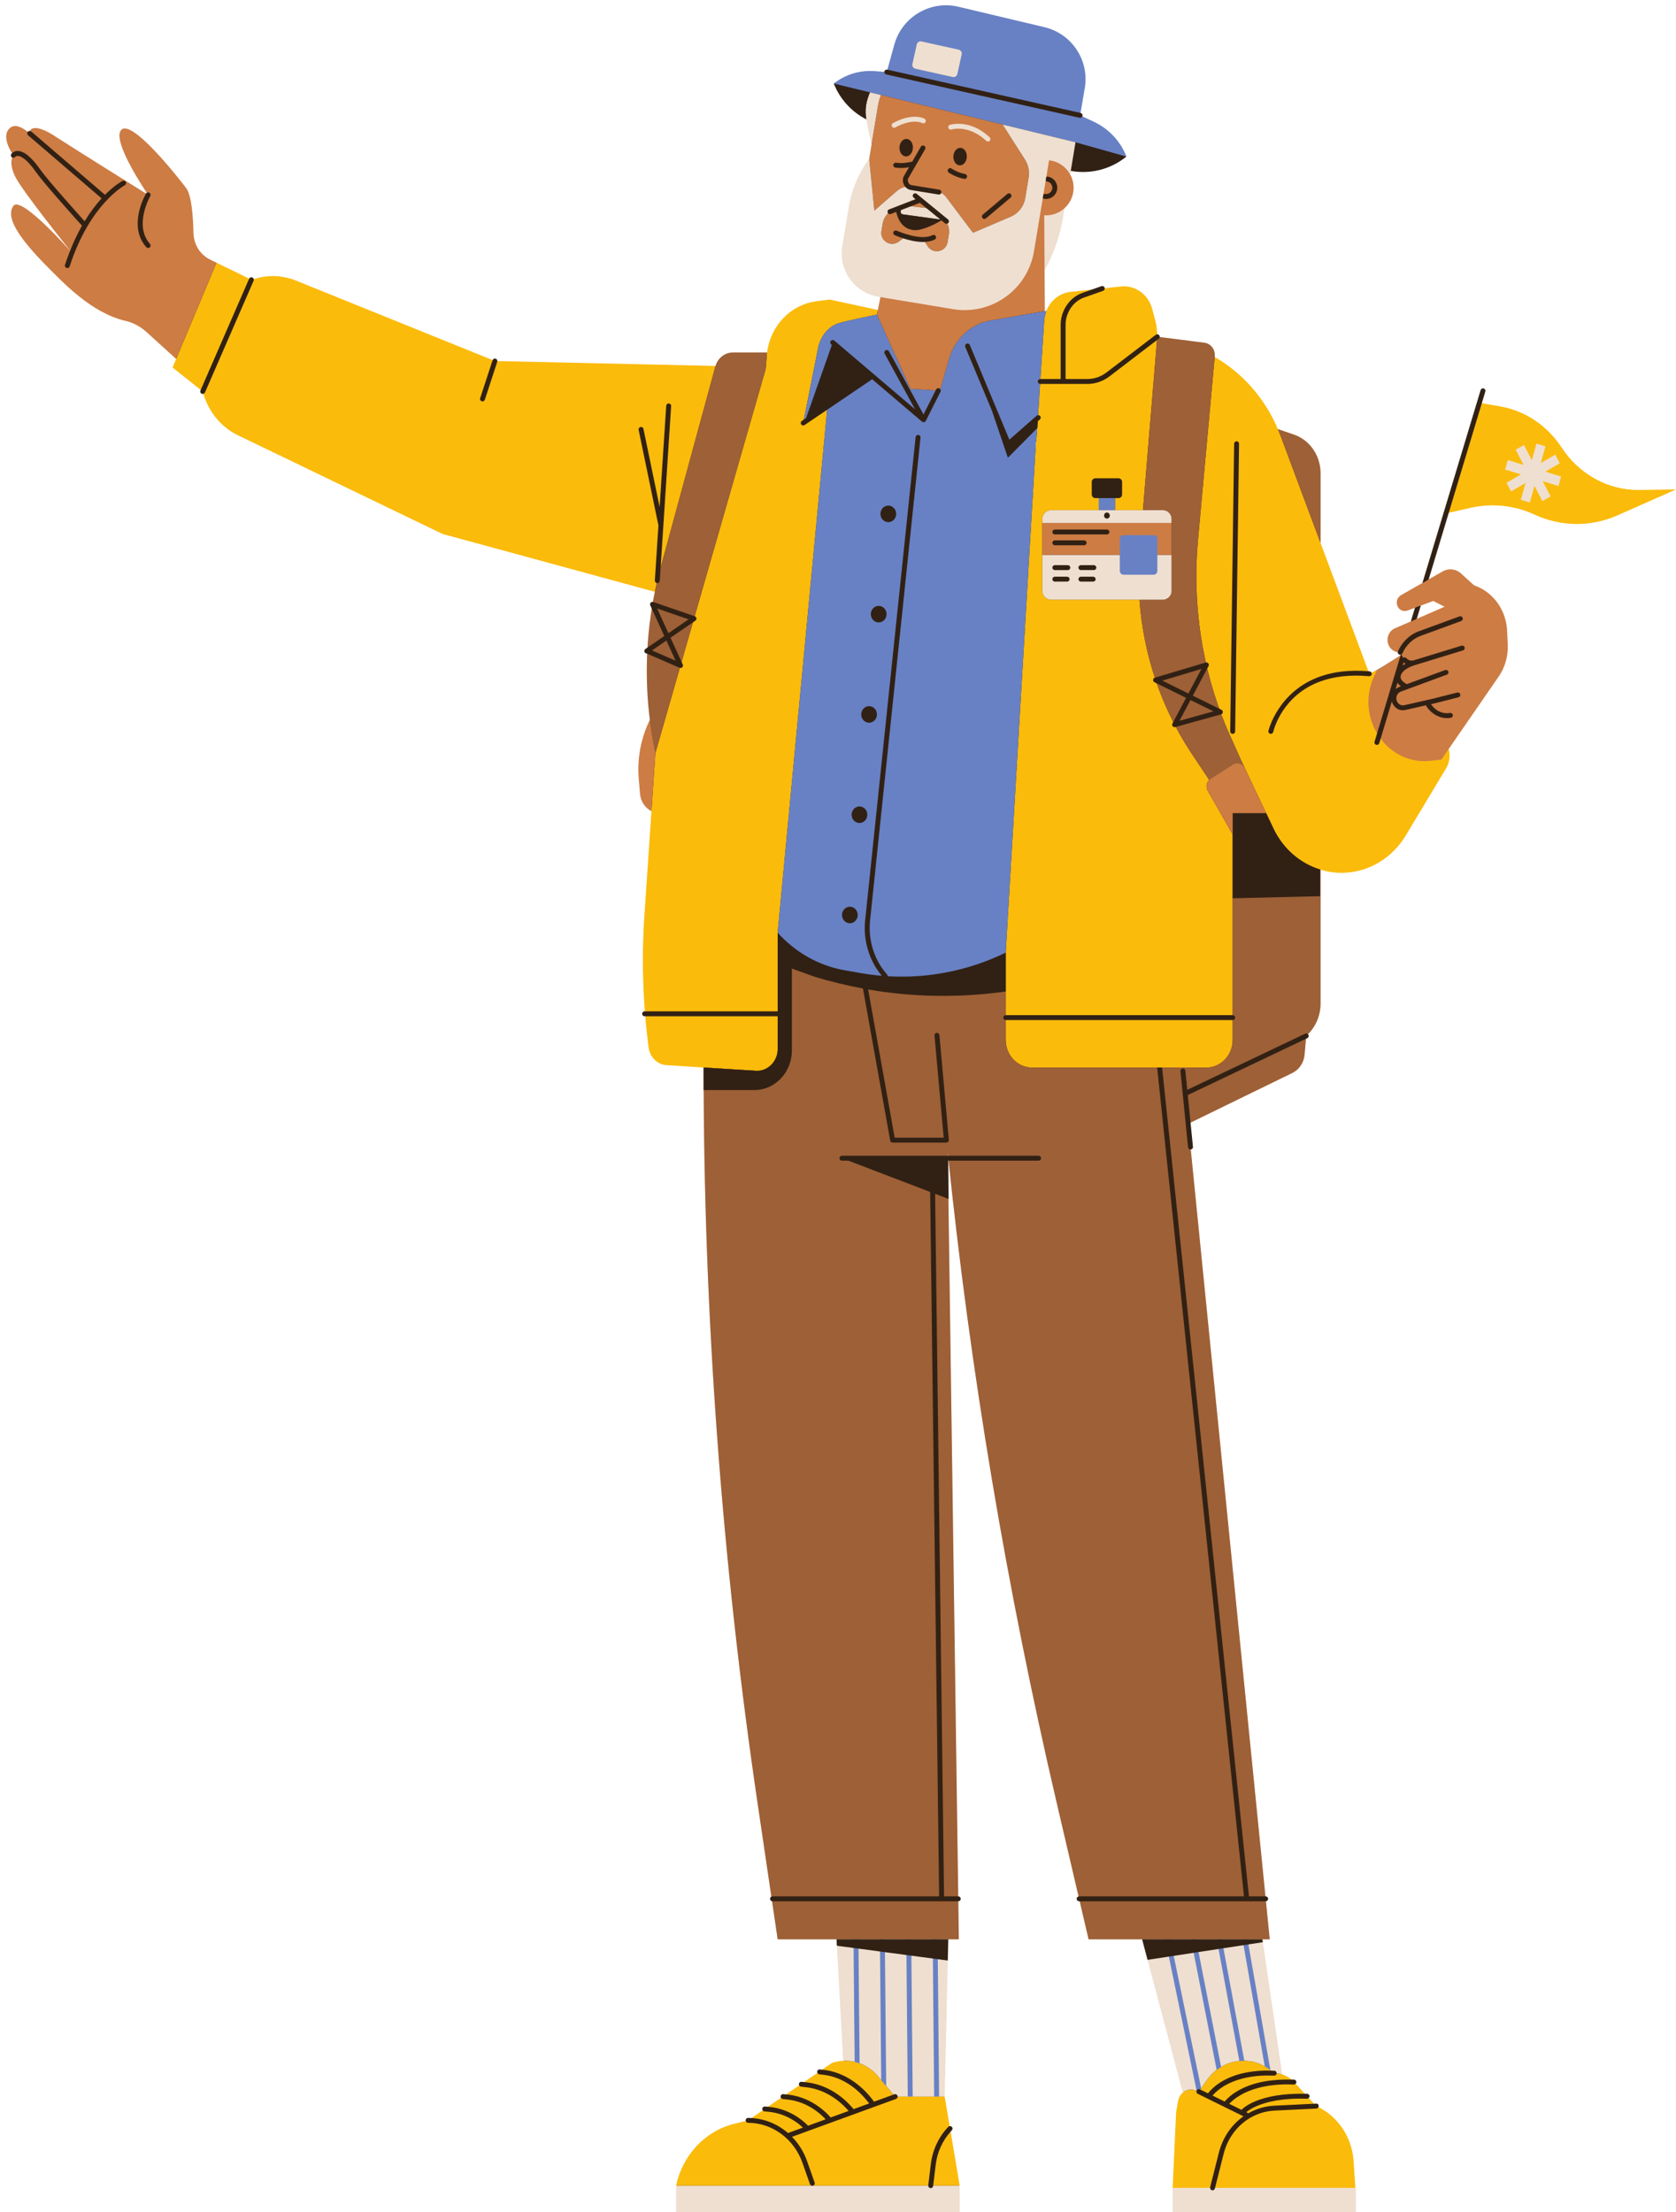
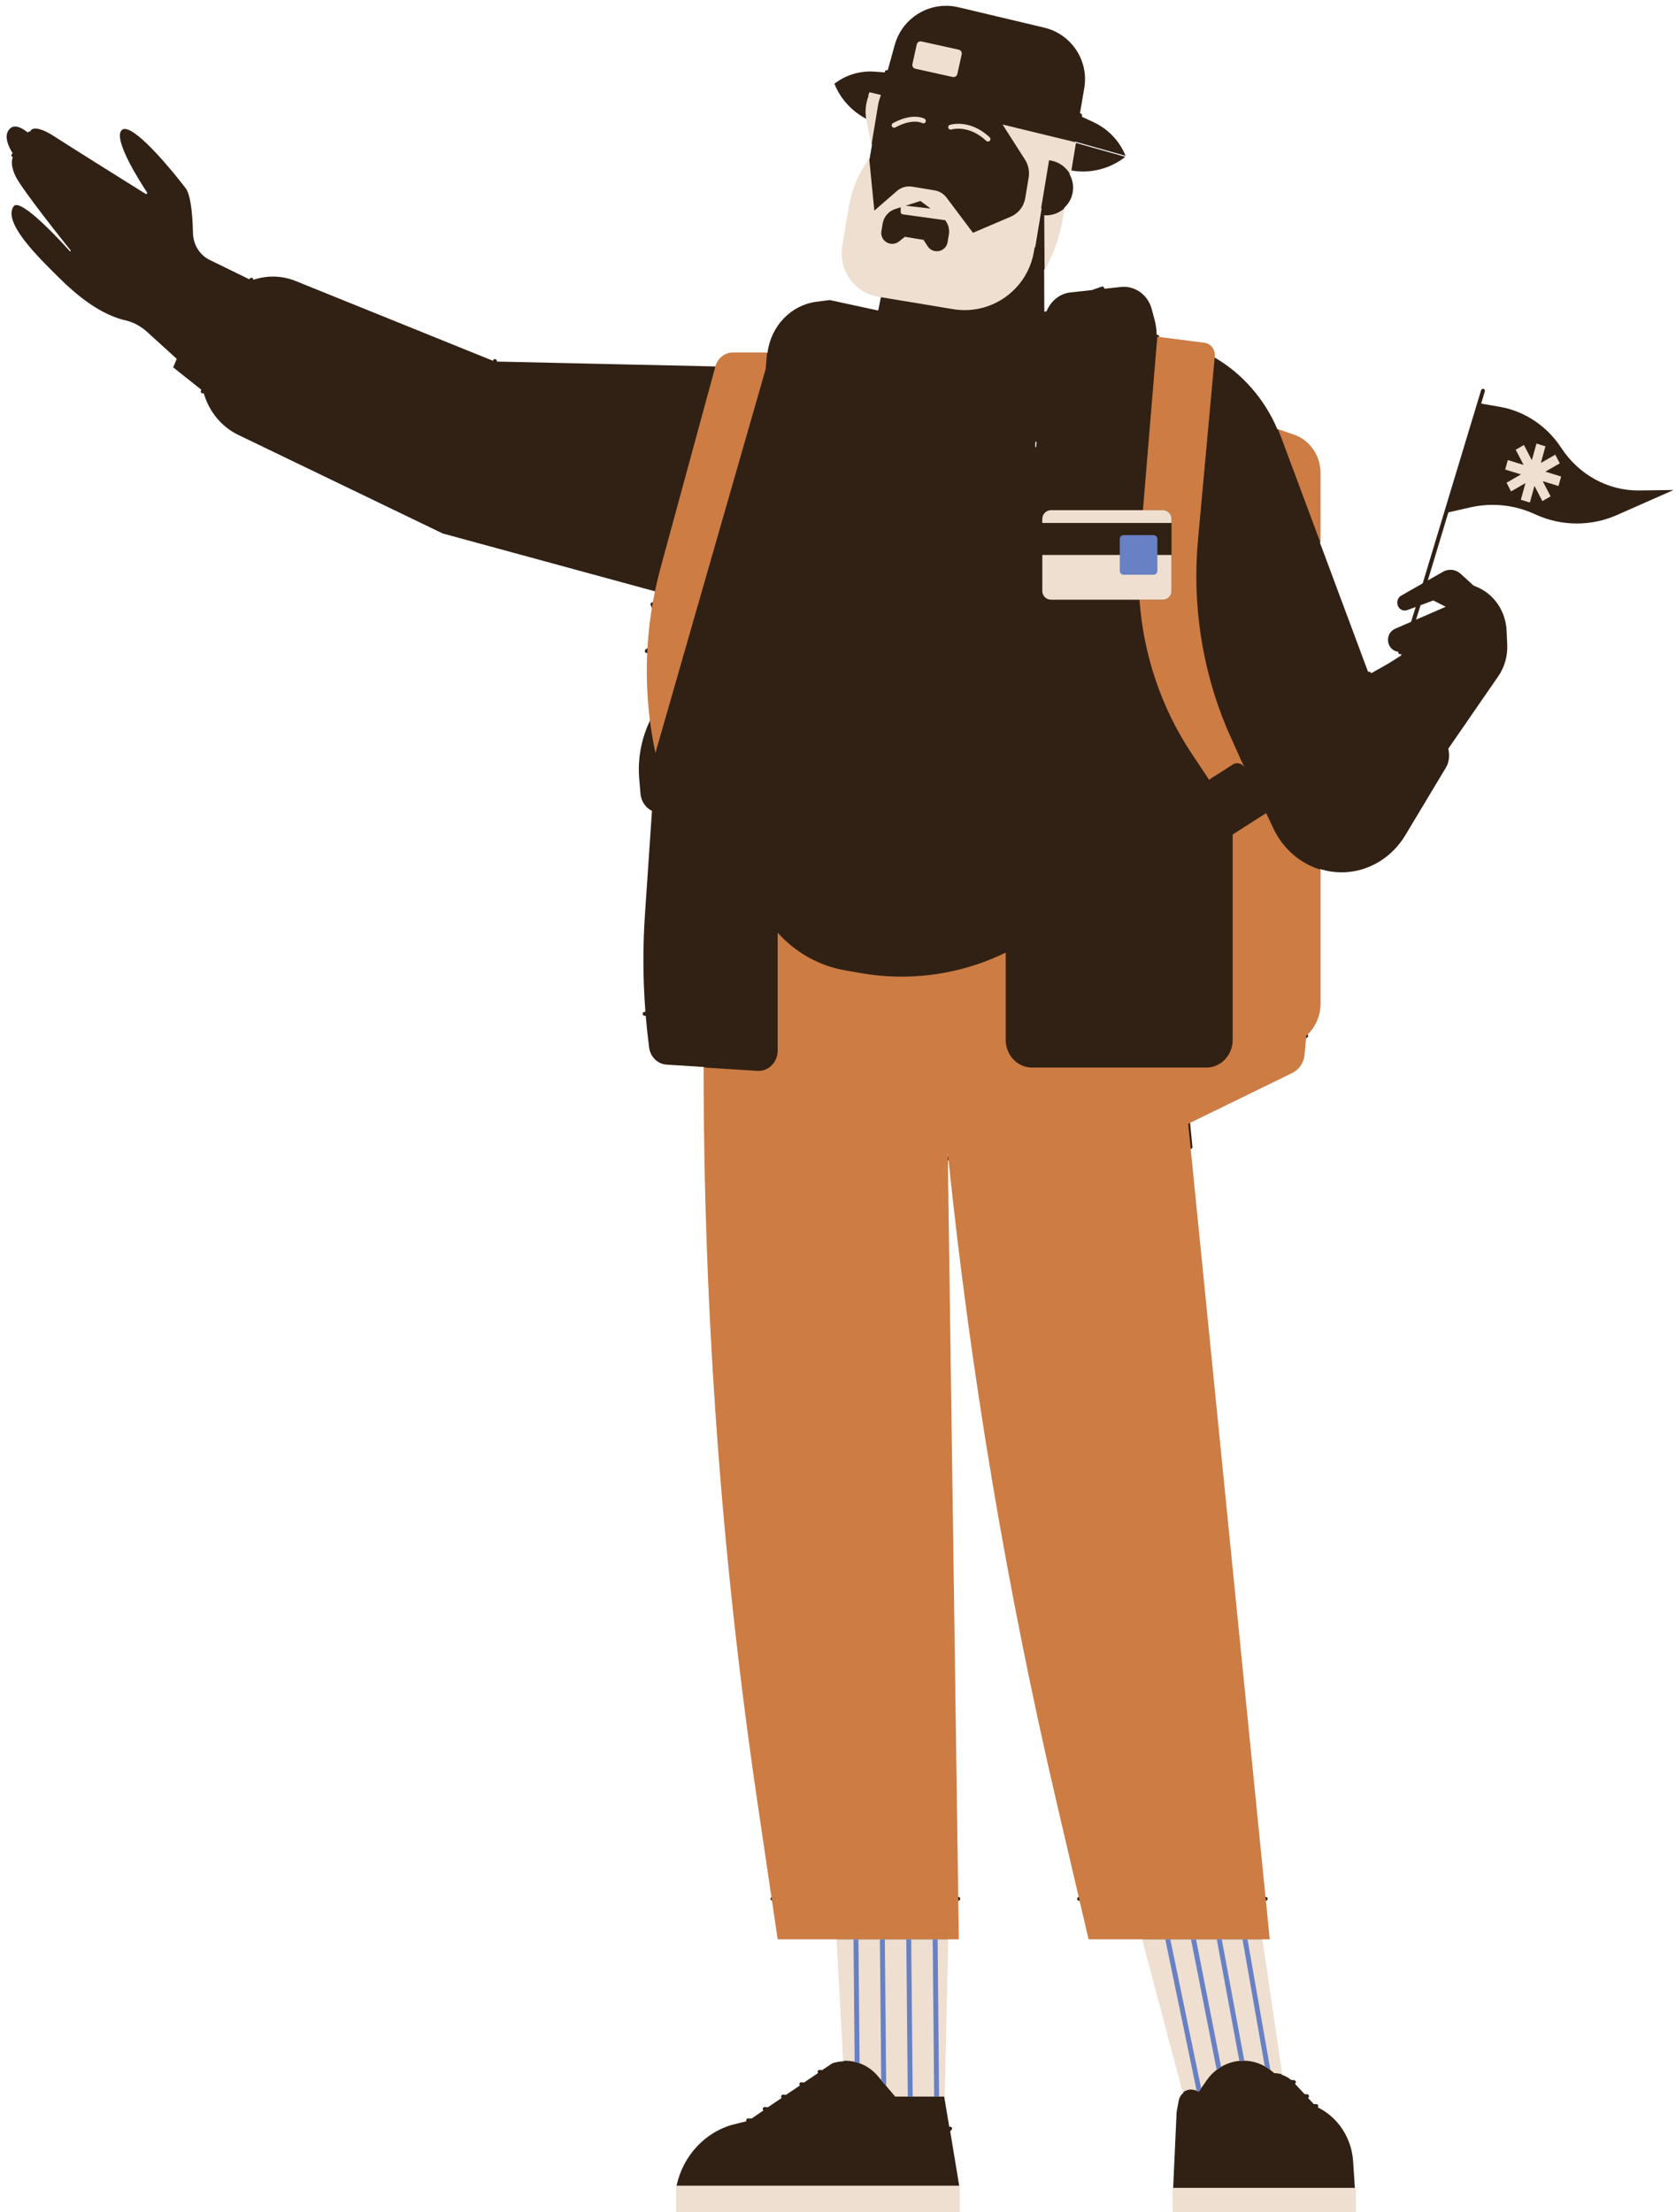
<svg xmlns="http://www.w3.org/2000/svg" height="501.2" preserveAspectRatio="xMidYMid meet" version="1.0" viewBox="-1.4 -1.2 379.8 501.2" width="379.8" zoomAndPan="magnify">
  <g>
    <g id="change1_1">
      <path d="M264.45,499.889v-5.376l0.781-17.143l0.469-2.591 c0.123-0.691,0.472-1.297,1.006-1.754l0.055-0.046l-9.257-34.882h-12.131 l-2.014-8.622h-0.218c-0.246,0-0.447-0.201-0.447-0.447 c0-0.202,0.143-0.376,0.347-0.424l0.109-0.026l-4.956-21.224 c-11.187-47.897-19.437-96.878-24.522-145.587l-0.011-0.099h-0.213l-0.076,0.112 l0.065,8.513l-0.033,0.149l2.228,158.139h0.11c0.254,0,0.455,0.201,0.455,0.447 c0,0.242-0.197,0.44-0.439,0.445l-0.112,0.001l0.121,8.623h-2.385l-0.819,35.738 l1.149,6.834l0.11-0.019c0.021-0.001,0.04-0.001,0.059-0.001 c0.137,0,0.238,0.025,0.324,0.109c0.086,0.083,0.135,0.194,0.137,0.313 s-0.043,0.232-0.125,0.318c-0.064,0.068-0.286,0.324-0.286,0.324l2.037,12.326 l-0.001,5.85h-64.046v-5.869c1.454-6.838,6.591-12.309,13.084-13.915l2.725-0.673 l-0.027-0.109c-0.023-0.351,0.177-0.552,0.423-0.552 c0.241,0,0.48,0.015,0.719,0.029l0.038,0.002l0.075-0.019l2.641-1.807 l-0.063-0.093c-0.064-0.093-0.092-0.19-0.083-0.288 c0.021-0.234,0.216-0.404,0.463-0.404l0.696,0.06l3.113-2.099l-0.055-0.09 c-0.056-0.093-0.08-0.184-0.071-0.273c0.023-0.229,0.214-0.401,0.445-0.401 l0.659,0.064l3.15-2.123l-0.048-0.089c-0.049-0.09-0.069-0.174-0.06-0.254 c0.023-0.229,0.209-0.401,0.432-0.401l0.622,0.064l3.182-2.146l-0.041-0.086 c-0.043-0.088-0.058-0.165-0.05-0.24c0.027-0.225,0.213-0.395,0.432-0.395 l0.568,0.065l2.31-1.547c0.742-0.25,1.583-0.409,2.472-0.458l0.112-0.005 l-1.504-27.745h-13.354l-1.273-8.626l-0.077-0.015 c-0.212-0.044-0.359-0.219-0.359-0.427c0-0.159,0.092-0.307,0.239-0.387 l0.069-0.037l-3.136-21.241c-7.858-53.226-11.965-107.588-12.208-161.577 l-0.001-0.111h-0.024v-5.099l-0.103-0.02l-8.397-0.532 c-2.011-0.128-3.674-1.748-3.952-3.854c-0.305-2.301-0.562-4.697-0.766-7.117 l-0.009-0.101h-0.255c-0.246,0-0.446-0.201-0.446-0.447s0.2-0.447,0.446-0.447 h0.12l0.056-0.12c-0.557-7.252-0.592-14.574-0.106-21.762l1.6-23.65 l-0.066-0.034c-1.42-0.713-2.39-2.184-2.532-3.838l-0.286-3.355 c-0.392-4.59,0.473-9.207,2.501-13.351c-0.606-4.981-0.806-10.016-0.585-15.03 l0.003-0.073l-0.17-0.076c-0.191-0.01-0.328-0.083-0.41-0.203 c-0.068-0.098-0.093-0.217-0.071-0.335c0.021-0.117,0.088-0.219,0.186-0.287 l0.522-0.359l0.024-0.069c0.182-3.028,0.502-5.983,0.951-8.785l-0.359-0.83 l-0.038-0.164l0.016-0.111c0.022-0.097,0.047-0.131,0.076-0.171 c0.101-0.1,0.13-0.125,0.164-0.142l0.166-0.04l0.228,0.036l0.103-0.58 c0.107-0.607,0.215-1.213,0.339-1.817l0.021-0.104l-48.202-13.133L52.574,97.326 c-3.729-1.799-6.563-5.205-7.775-9.346l-0.032-0.107l-0.23,0.072 c-0.061,0-0.12-0.013-0.178-0.038c-0.11-0.047-0.194-0.134-0.237-0.245 c-0.044-0.111-0.042-0.232,0.006-0.341l0.094-0.216l-6.38-5.074l0.808-1.925 l-6.712-6.101c-1.439-1.306-3.107-2.204-4.825-2.598 c-7.193-1.645-13.256-7.76-16.879-11.415l-0.662-0.666 c-7.032-7.044-9.53-11.429-7.862-13.799c0.129-0.183,0.318-0.271,0.58-0.271 c2.629,0,10.551,8.689,12.113,10.431l0.124,0.14l0.085-0.234l-0.026-0.083 c-1.833-2.286-11.051-13.844-12.478-16.822c-1.059-2.21-0.857-3.565-0.644-4.177 l0.032-0.092l-0.087-0.045c-0.247-0.169-0.292-0.436-0.156-0.629 c0.015-0.022,0.073-0.085,0.152-0.16l0.065-0.063l-0.049-0.077 c-0.727-1.149-2.234-3.99-0.534-5.53c0.333-0.301,0.709-0.448,1.153-0.448 c0.745,0,1.678,0.436,2.776,1.295l0.087,0.068l0.069-0.086 c0.088-0.108,0.206-0.16,0.339-0.16l0.088,0.012l0.099-0.078 c0.183-0.488,0.7-0.591,1.102-0.591c1.01,0,2.514,0.616,4.235,1.735 c3.277,2.129,15.638,9.866,20.8,13.094l0.095,0.059l0.059-0.095 c0.032-0.051,0.075-0.096,0.129-0.132l0.092-0.062l-0.061-0.093 c-1.33-2-7.857-12.078-5.767-14.15c0.178-0.177,0.403-0.263,0.687-0.263 c3.007,0,10.998,9.712,13.823,13.455c0.951,1.26,1.518,4.76,1.639,10.122 c0.061,2.651,1.518,4.99,3.803,6.105l8.986,4.386l0.049-0.1 c0.076-0.157,0.228-0.254,0.398-0.254c0.061,0,0.12,0.013,0.177,0.038 c0.122,0.052,0.208,0.157,0.245,0.295l0.029,0.107l0.865-0.232 c1.167-0.314,2.369-0.474,3.573-0.474c1.772,0,3.509,0.339,5.163,1.008 l44.685,18.063l0.042-0.104c0.069-0.17,0.229-0.281,0.41-0.281 c0.046,0,0.092,0.008,0.137,0.022c0.182,0.06,0.303,0.235,0.298,0.435 l-0.002,0.111l49.64,1.108l0.025-0.082c0.532-1.777,2.075-2.972,3.841-2.972 h7.828l0.013-0.097c0.778-6.028,5.321-10.759,11.049-11.502l3.037-0.394 l10.991,2.38l0.631-3.131l-0.554-0.094c-2.597-0.431-4.871-1.847-6.403-3.988 c-1.532-2.141-2.138-4.75-1.707-7.346l1.472-8.875 c0.653-3.934,2.245-7.71,4.607-10.923l0.535-3.148l-1.151-5.698l-0.076-0.208 c-3.327-1.712-5.912-4.544-7.286-7.984l0.174-0.13 c2.276-1.705,5.095-2.645,7.939-2.645c0.329,0,0.661,0.012,0.991,0.037 l2.322,0.174l0.004-0.116c0.045-0.266,0.226-0.409,0.438-0.409l0.12,0.016 l0.105,0.025l1.584-5.749c1.437-5.217,6.215-8.86,11.621-8.86 c0.937,0,1.876,0.111,2.795,0.329l19.484,4.628 c6.145,1.46,10.121,7.479,9.052,13.703l-0.978,5.7l0.101,0.025 c0.269,0.06,0.421,0.3,0.367,0.541l-0.044,0.1l0.06,0.136l2.624,1.227 c3.3,1.542,5.864,4.24,7.238,7.612l-11.45-3.225l-1.229,7.41 c0.689,1.296,0.926,2.67,0.698,4.044s-0.896,2.597-1.931,3.538l-0.403,2.283 c-0.687,4.141-2.082,8.118-4.147,11.822l0.044,9.435l0.493-0.086 c1.011-2.412,3.065-4.025,5.445-4.281l4.787-0.516l2.26-0.793 c0.049-0.019,0.1-0.027,0.15-0.027c0.189,0,0.357,0.121,0.419,0.3 l0.012,0.111l0.123,0.089l3.68-0.397c0.225-0.024,0.447-0.036,0.668-0.036 c2.909,0,5.495,2.064,6.29,5.018l0.663,2.468 c0.274,1.017,0.43,2.122,0.464,3.282l0.003,0.129c0,0,0.131-0.022,0.133-0.022 c0.153,0,0.277,0.059,0.358,0.165c0.071,0.094,0.102,0.21,0.086,0.328 l-0.014,0.111l10.236,1.306c1.375,0.174,2.384,1.5,2.251,2.956l-0.02,0.216 l0.062,0.036c6.28,3.624,11.347,9.409,14.268,16.289l3.712,1.315 c3.56,1.222,5.952,4.696,5.952,8.643v15.804l10.87,29.165l0.334,0.023 c0.14,0.012,0.263,0.095,0.339,0.229l0.056,0.096l3.902-2.213l2.817-1.768 l0.093-0.208l0.058-0.189l-0.192,0.048l-0.112,0.037 c-0.062,0-0.121-0.013-0.177-0.037c-0.172-0.074-0.276-0.245-0.264-0.437 l0.007-0.104l-0.102-0.013c-1.151-0.158-2.062-1.112-2.213-2.321 c-0.153-1.217,0.492-2.392,1.567-2.859l3.637-1.581l1.056-3.37l-1.92,0.71 c-0.182,0.068-0.371,0.101-0.561,0.101c-0.782,0-1.46-0.559-1.65-1.362 c-0.191-0.799,0.155-1.63,0.842-2.02l4.872-2.78l13.232-43.76 c0.057-0.188,0.233-0.318,0.428-0.318c0.044,0,0.086,0.007,0.128,0.02 c0.115,0.034,0.208,0.11,0.265,0.216c0.057,0.105,0.069,0.226,0.034,0.34 l-0.835,2.769l4.293,0.749c5.587,0.974,10.633,4.352,13.844,9.27 c3.952,6.054,10.475,9.668,17.449,9.668l8.006-0.107l-12.755,5.644 c-2.913,1.29-5.992,1.943-9.15,1.943c-3.291,0-6.489-0.706-9.503-2.101 c-3.044-1.408-6.272-2.121-9.595-2.121c-1.702,0-3.408,0.193-5.071,0.573 l-4.956,1.136l-4.65,15.413l3.422-1.952c0.519-0.297,1.105-0.454,1.695-0.454 c0.856,0,1.684,0.325,2.332,0.916l2.935,2.674l0.487,0.196 c4.037,1.566,6.777,5.504,6.981,10.034l0.141,3.145 c0.114,2.549-0.606,5.09-2.031,7.155l-11.328,16.414 c0.383,1.545,0.179,3.097-0.578,4.354l-9.228,15.363 c-3.041,4.995-8.216,8.094-13.845,8.288c-0.183,0.007-0.366,0.009-0.549,0.009 c-1.58,0-3.165-0.237-4.712-0.703l-0.144-0.044v30.45 c0,2.595-1.032,5.107-2.83,6.891l-0.08,0.08l0.08,0.078 c0.038,0.039,0.069,0.074,0.088,0.117c0.052,0.109,0.059,0.23,0.019,0.342 c-0.04,0.112-0.121,0.203-0.229,0.254l-0.297,0.142l-0.377,3.694 c-0.154,1.759-1.194,3.311-2.714,4.052l-23.133,11.284l0.555,5.554 c0.025,0.244-0.154,0.463-0.4,0.488l-0.11,0.012l16.946,169.435h0.101 c0.302,0,0.503,0.201,0.503,0.447c0,0.226-0.173,0.413-0.403,0.436l-0.111,0.011 l0.862,8.622h-1.664l4.516,30.802l0.066,0.022 c0.751,0.241,1.445,0.627,2.059,1.147l0.327,0.029c0.105,0,0.21,0,0.323,0.004 c0.245,0.012,0.437,0.22,0.427,0.467c-0.007,0.135-0.077,0.231-0.135,0.289 l-0.076,0.076l2.161,2.339l0.277,0.037l0.317,0.002 c0.246,0.009,0.44,0.215,0.433,0.461c-0.003,0.11-0.053,0.215-0.14,0.295 l-0.081,0.076l1.285,1.391c0,0,0.564,0.012,0.569,0.012 c0.311,0,0.443,0.214,0.452,0.424c0.002,0.068-0.014,0.136-0.052,0.216 l-0.048,0.099l0.098,0.05c4.538,2.258,7.568,6.933,7.91,12.202l0.395,6.087 h0.116v5.265H264.45z M213.257,259.982l0.011,0.792h0.234l0.05-0.123 l-0.073-0.68L213.257,259.982z M320.519,135.918l-1.039,3.29l6.736-2.927 l-2.807-1.431L320.519,135.918z M233.181,100.069l0.222,0.016l0.097-1.089 l-0.244-0.188L233.181,100.069z M232.953,54.789l0.22,0.037l1.464-8.823 l-0.22-0.037L232.953,54.789z M195.675,19.679 c-0.116,0.235-0.222,0.479-0.321,0.723l0.207,0.083 c0.096-0.239,0.201-0.476,0.314-0.708L195.675,19.679z M244.03,37.658 c3.48,0,6.873-1.182,9.579-3.333l-11.2-3.154l-1.037,6.259 C242.248,37.582,243.141,37.658,244.03,37.658L244.03,37.658z" fill="#312114" />
    </g>
    <g id="change2_1">
-       <path d="M378.389,109.704l-13.255,5.865 c-6.004,2.657-12.781,2.599-18.744-0.159c-4.589-2.122-9.698-2.661-14.595-1.539 l-5.644,1.294l7.58-25.127l4.834,0.843c5.648,0.985,10.673,4.35,13.918,9.32 c3.985,6.104,10.596,9.711,17.626,9.616L378.389,109.704z M148.28,127.496 l12.461-45.767c0.001-0.005,0.004-0.01,0.005-0.015l-49.993-1.115L65.661,62.37 c-2.812-1.137-5.889-1.325-8.807-0.539l-1.288,0.347l-7.905-3.858v0 l-9.143,21.815l-0.81,1.931l6.83,5.432l0.099,0.351 c1.193,4.243,4.069,7.735,7.888,9.577l46.369,22.357l48.102,13.105 C147.368,131.08,147.794,129.281,148.28,127.496z M170.207,241.438 c2.506,0.159,4.62-1.94,4.62-4.585v-26.723l0.518-5.469l10.444-110.348 l0.318-3.355l-4.55,3.054l-0.944,0.634l0.137-0.691l2.332-11.741l1.01-5.086 c0.685-2.396,2.367-4.451,4.658-5.126c2.105-0.621,8.564-1.922,8.564-1.922 l0.212-1.05l-10.918-2.359l-3.037,0.394 c-5.783,0.751-10.361,5.514-11.146,11.599l-0.277,3.307l-0.038,0.448 l-0.308,1.073l-23.234,80.887l-1.443,5.025c-0.001-0.005-0.002-0.01-0.003-0.015 l-0.893,13.206l-1.595,23.575c-0.678,10.013-0.356,20.074,0.959,30.017 c0.286,2.167,1.983,3.819,4.055,3.951l8.397,0.533L170.207,241.438z M310.623,150.641l-1.717,0.82l-11.052-29.633l-9.072-24.323 c-0.187-0.502-0.392-0.993-0.6-1.483c-2.97-6.996-8.021-12.711-14.315-16.343 l-1.357,14.849l-2.434,26.632c-1.325,14.505,0.895,29.126,6.45,42.47 l3.241,7.254l0.922,1.946c0,0,0,0,0,0l2.74,5.786l3.741,7.899 c2.194,4.633,6.113,7.964,10.684,9.341c1.695,0.511,3.477,0.762,5.299,0.699 c5.665-0.196,10.876-3.314,13.937-8.341l9.228-15.363 c0.794-1.322,0.97-2.906,0.573-4.35L310.623,150.641z M271.989,240.679 c3.286,0,5.95-2.807,5.95-6.271v-46.538l-5.646-9.892 c-0.467-0.819-0.313-1.846,0.315-2.481c-1.246-1.857-2.625-3.93-4.056-6.09 c-6.833-10.317-10.846-22.327-11.738-34.736h-6.284h-13.758 c-1.091,0-1.975-0.884-1.975-1.975v-8.163v-7.243v-0.921 c0-1.091,0.884-1.975,1.975-1.975h10.819v-4.486h2.939h0.758v4.486h6.313 l1.643-19.867l1.438-17.385l0.149-1.797l0.02-0.234 c-0.004-0.001-0.008-0.002-0.012-0.003c0.006-1.292-0.139-2.593-0.482-3.868 l-0.663-2.468c-0.88-3.274-3.865-5.41-7.077-5.064l-11.432,1.231 c-2.483,0.267-4.535,1.964-5.453,4.283c-0.151,0.382-0.269,0.78-0.354,1.192 c-0.069,0.334-0.131,0.671-0.154,1.021l-0.858,13.24l-0.786,12.119l-0.199,2.251 l-0.091,1.035l-6.205,104.765l-0.58,9.796v19.766c0,3.463,2.664,6.271,5.951,6.271 h18.074h16.049H271.989z M201.464,473.837l-3.957-4.673 c-2.013-2.378-4.913-3.59-7.843-3.429c-0.848,0.047-1.698,0.192-2.529,0.477 l-19.011,13.007l-3.147,0.778c-6.578,1.627-11.694,7.074-13.169,14.023h9.931 h54.338l-3.405-20.183H201.464z M296.885,475.992l-5.064-5.478 c-0.741-0.802-1.658-1.382-2.656-1.701c-0.582-0.186-1.191-0.285-1.81-0.285 l-0.53-0.446c-1.831-1.541-4.105-2.38-6.448-2.38 c-3.302,0-6.405,1.663-8.351,4.474l-1.746,2.524l-0.872-0.306 c-0.998-0.35-2.025-0.094-2.774,0.544c-0.52,0.443-0.909,1.064-1.045,1.819 l-0.47,2.606l-0.781,17.149h41.399l-0.388-5.983 C304.991,483.005,301.72,478.16,296.885,475.992z" fill="#fbbb0b" />
-     </g>
+       </g>
    <g id="change3_1">
      <path d="M297.853,106.024v15.804l-9.072-24.323 c-0.187-0.502-0.392-0.993-0.6-1.483l3.646,1.252 C295.421,98.51,297.853,102.041,297.853,106.024z M283.428,178.616l2.094,4.421l0,0 L283.428,178.616z M287.169,186.516l-1.647-3.479l-7.583,4.833v46.538 c0,3.463-2.664,6.271-5.95,6.271h-5.408h-16.049h-18.074 c-3.287,0-5.951-2.807-5.951-6.271v-19.766c-4.393,2.134-9.003,3.646-13.714,4.528 c-0.951,0.178-1.906,0.328-2.864,0.454c-5.364,0.707-10.825,0.608-16.217-0.337 l-3.689-0.646c-5.81-1.018-11.145-4.007-15.195-8.512v26.723 c0,2.645-2.115,4.744-4.62,4.585l-12.163-0.771 c0.001,55.8,4.087,111.537,12.232,166.712l4.551,30.829h13.345h25.317h2.39 l-2.512-178.226c5.074,49.342,13.317,98.59,24.716,147.397l7.2,30.829h12.133 h27.26h1.658l-18.481-184.789l23.598-11.511c1.56-0.761,2.617-2.34,2.775-4.143 l0.371-4.249l0.331-0.322c1.864-1.813,2.924-4.364,2.924-7.037v-30.299 C293.282,194.479,289.363,191.148,287.169,186.516z M172.11,82.416l0.038-0.448 l0.277-3.307h-7.73c-1.808,0-3.405,1.236-3.948,3.052 c-0.002,0.005-0.004,0.01-0.005,0.015l-12.461,45.767 c-0.486,1.785-0.912,3.584-1.284,5.392c-1.963,9.534-2.345,19.348-1.135,29.009 c0.314,2.509,0.732,5.008,1.261,7.488c0.001,0.005,0.002,0.01,0.003,0.015 l1.443-5.025l23.234-80.887L172.11,82.416z M264.083,124.533v8.163 c0,1.091-0.884,1.975-1.975,1.975h-5.293 c0.892,12.409,4.905,24.419,11.738,34.736c1.43,2.16,2.81,4.232,4.056,6.09 c0.1-0.101,0.209-0.194,0.333-0.272l4.998-3.179l0.06-0.038 c0.509-0.323,1.097-0.358,1.612-0.168c0.45,0.166,0.845,0.502,1.077,0.99 l-0.922-1.946l-3.241-7.254c-5.555-13.344-7.776-27.965-6.45-42.47 l2.434-26.632l1.357-14.849l0.013-0.144c0.14-1.527-0.902-2.893-2.348-3.077 l-10.678-1.363l-0.001,0.017l-0.02,0.234c-0.013,0.604-0.062,1.202-0.149,1.797 l-1.438,17.385l-1.643,19.867h4.505c1.091,0,1.975,0.884,1.975,1.975v0.921 V124.533z" fill="#cd7c44" />
    </g>
    <g id="change1_2">
-       <path d="M297.853,106.024v15.804l-9.072-24.323 c-0.187-0.502-0.392-0.993-0.6-1.483l3.646,1.252 C295.421,98.51,297.853,102.041,297.853,106.024z M283.428,178.616l2.094,4.421l0,0 L283.428,178.616z M287.169,186.516l-1.647-3.479l-7.583,4.833v46.538 c0,3.463-2.664,6.271-5.95,6.271h-5.408h-16.049h-18.074 c-3.287,0-5.951-2.807-5.951-6.271v-19.766c-4.393,2.134-9.003,3.646-13.714,4.528 c-0.951,0.178-1.906,0.328-2.864,0.454c-5.364,0.707-10.825,0.608-16.217-0.337 l-3.689-0.646c-5.81-1.018-11.145-4.007-15.195-8.512v26.723 c0,2.645-2.115,4.744-4.62,4.585l-12.163-0.771 c0.001,55.8,4.087,111.537,12.232,166.712l4.551,30.829h13.345h25.317h2.39 l-2.512-178.226c5.074,49.342,13.317,98.59,24.716,147.397l7.2,30.829h12.133 h27.26h1.658l-18.481-184.789l23.598-11.511c1.56-0.761,2.617-2.34,2.775-4.143 l0.371-4.249l0.331-0.322c1.864-1.813,2.924-4.364,2.924-7.037v-30.299 C293.282,194.479,289.363,191.148,287.169,186.516z M172.11,82.416l0.038-0.448 l0.277-3.307h-7.73c-1.808,0-3.405,1.236-3.948,3.052 c-0.002,0.005-0.004,0.01-0.005,0.015l-12.461,45.767 c-0.486,1.785-0.912,3.584-1.284,5.392c-1.963,9.534-2.345,19.348-1.135,29.009 c0.314,2.509,0.732,5.008,1.261,7.488c0.001,0.005,0.002,0.01,0.003,0.015 l1.443-5.025l23.234-80.887L172.11,82.416z M264.083,124.533v8.163 c0,1.091-0.884,1.975-1.975,1.975h-5.293 c0.892,12.409,4.905,24.419,11.738,34.736c1.43,2.16,2.81,4.232,4.056,6.09 c0.1-0.101,0.209-0.194,0.333-0.272l4.998-3.179l0.06-0.038 c0.509-0.323,1.097-0.358,1.612-0.168c0.45,0.166,0.845,0.502,1.077,0.99 l-0.922-1.946l-3.241-7.254c-5.555-13.344-7.776-27.965-6.45-42.47 l2.434-26.632l1.357-14.849l0.013-0.144c0.14-1.527-0.902-2.893-2.348-3.077 l-10.678-1.363l-0.001,0.017l-0.02,0.234c-0.013,0.604-0.062,1.202-0.149,1.797 l-1.438,17.385l-1.643,19.867h4.505c1.091,0,1.975,0.884,1.975,1.975v0.921 V124.533z" fill="#312114" opacity=".3" />
-     </g>
+       </g>
    <g id="change4_1">
-       <path d="M253.869,34.282l-6.623,0.946l-4.926-4.198l-5.106-1.24l-1.782-0.433 l-5.986-1.454l-3.652-0.887l-22.453-5.453l-5.102-1.239l-2.463-0.598l-4.339,0.963 l-3.891-2.962l0.242-0.182c2.585-1.937,5.784-2.871,9.005-2.629l2.752,0.207 l1.704-6.183c1.741-6.319,8.173-10.125,14.55-8.61l19.484,4.628 c6.218,1.477,10.217,7.531,9.137,13.83l-1.055,6.15l3.124,1.46 C249.871,27.98,252.514,30.803,253.869,34.282z M223.074,71.403 c-4.46,0.768-8.115,4.147-9.419,8.707l-2.062,7.215l-6.673-0.44l-7.389-16.323 l-0.218-0.482c0,0-6.459,1.301-8.564,1.922c-2.291,0.675-3.973,2.73-4.658,5.126 l-1.01,5.086l-2.332,11.741l-0.137,0.691l0.944-0.634l4.55-3.054l-0.318,3.355 l-10.444,110.348l-0.518,5.469c1.132,4.4,5.602,12.432,30.453,12.282 c5.474-0.033,17.855-2.118,21.226-7.769l0.58-9.796l6.268-105.82l0.029,0.021 l0.199-2.251l0.786-12.119l0.858-13.24c0.023-0.35,0.085-0.687,0.154-1.021 c0.086-0.412,0.203-0.81,0.354-1.192l-0.361,0.062L223.074,71.403z M247.592,109.909v4.486h2.939h0.758v-4.486h-0.758H247.592z" fill="#6881c4" />
-     </g>
+       </g>
    <g id="change3_2">
-       <path d="M145.861,161.898c0.314,2.509,0.732,5.008,1.261,7.488l-0.893,13.206 c-1.462-0.735-2.448-2.228-2.593-3.929l-0.286-3.354 C142.951,170.653,143.848,166.01,145.861,161.898z M235.314,60.038 c0,0,3.306-12.966,4.529-14.076c1.007-0.914,1.727-2.157,1.967-3.602 c0.24-1.445-0.041-2.854-0.698-4.044c-0.893-1.617-0.959-4.579-2.923-4.905 c-0.111-0.019-2.235-0.34-2.346-0.353l-2.889,14.412l-3.133,6.89l-0.155,0.932 c-1.44,8.681-7.347,12.817-16.028,11.377l-15.525-0.549l-0.586,2.908l-0.212,1.05 l0.218,0.482l7.389,16.323l6.673,0.44l2.062-7.215 c1.303-4.56,4.958-7.939,9.419-8.707l12.298-2.117L235.314,60.038z M205.327,41.099l5.067,0.84c1.078,0.179,2.045,0.766,2.702,1.639l5.973,7.945 l0.02,0.026l0.186-0.079l8.354-3.563c1.331-0.568,2.367-1.625,2.924-2.925 c0.173-0.404,0.303-0.831,0.377-1.276l0.354-2.136l0.436-2.628 c0.132-0.796,0.068-1.598-0.141-2.364c-0.146-0.537-0.353-1.059-0.658-1.535 l-0.653-1.021l-4.474-7.004l-22.453-5.453l-5.102-1.239 c-0.306,0.769-0.54,1.578-0.681,2.427l-1.473,8.885l-0.514,3.1l1.165,11.787 l5.109-4.441C202.8,41.253,204.077,40.892,205.327,41.099z M201.469,46.162 c-1.493,0.478-2.593,1.75-2.849,3.296l-0.285,1.716 c-0.13,0.783,0.124,1.581,0.682,2.146c0.89,0.9,2.316,0.984,3.305,0.194 l1.335-1.065l4.231,0.702l0.685,1.073l0.234,0.367 c0.681,1.067,2.058,1.448,3.191,0.883c0.711-0.354,1.208-1.028,1.338-1.811 l0.115-0.694l0.17-1.022c0.194-1.168-0.12-2.343-0.827-3.251l-9.647-1.338 c-0.261-0.036-0.453-0.262-0.448-0.525l0.022-1.071L201.469,46.162z M203.827,45.408l5.659,0.643l-2.31-1.714L203.827,45.408z M340.269,144.865 l-0.141-3.145c-0.205-4.564-2.983-8.555-7.052-10.132l-0.452-0.175l-2.936-2.675 c-1.157-1.054-2.813-1.244-4.158-0.476l-9.458,5.396 c-0.728,0.415-1.097,1.297-0.896,2.143c0.259,1.091,1.352,1.712,2.359,1.339 l5.865-2.17l2.553,1.302l-11.276,4.901c-1.121,0.488-1.791,1.709-1.632,2.976 c0.176,1.402,1.31,2.451,2.653,2.451h0.207l0.277,0.55l-2.995,1.88 l-2.565,1.61l-0.613,1.321c-4.383,9.452,2.801,20.298,12.732,19.221l2.484-0.27 l1.664-2.411l5.56-8.055l5.768-8.358 C339.662,149.997,340.385,147.449,340.269,144.865z M42.443,51.592 c-0.082-3.633-0.419-8.542-1.662-10.187 c-1.992-2.639-12.259-15.604-14.678-13.204 c-2.418,2.399,6.062,14.752,6.062,14.752s-17.311-10.815-21.27-13.387 c-3.551-2.308-5.652-2.173-5.577-0.548c-1.735-1.469-3.366-2.219-4.505-1.187 c-2.219,2.009,0.811,6.117,0.811,6.117s-1.222,1.437,0.383,4.787 C3.612,42.084,14.894,56.071,14.894,56.071S3.384,42.953,1.619,45.462 c-1.382,1.964-0.425,5.627,7.875,13.942c3.488,3.493,9.908,10.353,17.595,12.111 c1.772,0.406,3.402,1.324,4.776,2.572l6.653,6.047l9.143-21.815l-1.478-0.721 C43.95,56.51,42.501,54.184,42.443,51.592z M250.531,117.291h-15.733v7.243h15.733 h6.258h7.294v-7.243h-6.72H250.531z M280.688,172.83 c-0,0-0-0-0-0c-0.231-0.489-0.627-0.824-1.077-0.99 c-0.516-0.19-1.104-0.155-1.612,0.168l-0.06,0.038l-4.998,3.179 c-0.123,0.079-0.233,0.171-0.333,0.272c-0.628,0.635-0.783,1.662-0.315,2.481 l5.646,9.892l7.583-4.833l-2.094-4.421L280.688,172.83z" fill="#cd7c44" />
-     </g>
+       </g>
    <g id="change5_1">
      <path d="M236.328,35.126c0.111,0.013,0.221,0.02,0.333,0.038 c1.964,0.326,3.557,1.536,4.45,3.152l1.209-7.286l-5.106-1.24l-1.782-0.433 l-5.986-1.454l-3.652-0.887l4.474,7.004l0.653,1.021 c0.304,0.477,0.511,0.998,0.658,1.535c0.209,0.766,0.273,1.568,0.141,2.364 l-0.436,2.628l-0.354,2.136c-0.074,0.445-0.204,0.871-0.377,1.276 c-0.557,1.3-1.593,2.357-2.924,2.925l-8.354,3.563l-0.186,0.079l-0.02-0.026 l-5.973-7.945c-0.657-0.873-1.624-1.46-2.702-1.639l-5.067-0.84 c-1.25-0.207-2.527,0.154-3.483,0.985l-5.109,4.441l-1.165-11.787 c-2.384,3.242-3.97,7.001-4.628,10.971l-1.472,8.874 c-0.901,5.431,2.772,10.563,8.202,11.464l0.44,0.073l16.472,2.732 c8.681,1.44,16.885-4.43,18.325-13.111l0.155-0.932L236.328,35.126z M207.176,44.337l2.31,1.714l-5.659-0.643L207.176,44.337z M198.335,51.174 l0.285-1.716c0.256-1.546,1.357-2.819,2.849-3.296l1.253-0.4l-0.022,1.071 c-0.005,0.263,0.187,0.488,0.448,0.525l9.647,1.338 c0.707,0.908,1.021,2.083,0.827,3.251l-0.17,1.022l-0.115,0.694 c-0.13,0.783-0.627,1.457-1.338,1.811c-1.133,0.565-2.509,0.184-3.191-0.883 l-0.234-0.367l-0.685-1.073l-4.231-0.702l-1.335,1.065 c-0.989,0.79-2.415,0.706-3.305-0.194 C198.459,52.755,198.205,51.957,198.335,51.174z M239.475,48.181 c-0.691,4.17-2.107,8.177-4.161,11.857l-0.078-12.458 c1.739,0.114,3.385-0.508,4.607-1.618L239.475,48.181z M266.634,472.939 l-9.217-34.732h27.26l4.488,30.606c-0.582-0.186-1.191-0.285-1.81-0.285 l-0.53-0.446c-1.831-1.541-4.105-2.38-6.448-2.38 c-3.302,0-6.405,1.663-8.351,4.474l-1.746,2.524l-0.872-0.306 C268.41,472.045,267.383,472.301,266.634,472.939z M189.665,465.734l-1.492-27.527 h25.317l-0.817,35.629h-11.208l-3.957-4.673 C195.494,466.786,192.594,465.573,189.665,465.734z M194.944,26.034 c-0.445-2.189-0.108-4.392,0.831-6.306l2.463,0.598 c-0.306,0.769-0.54,1.578-0.681,2.427l-1.473,8.885L194.944,26.034z M161.74,494.02h54.338V500h-64.269v-5.98H161.74z M305.86,494.513V500h-41.521 v-5.487h41.399H305.86z M236.774,114.395h10.819h2.939h0.758h6.313h4.505 c1.091,0,1.975,0.884,1.975,1.975v0.921h-6.72h-6.832h-15.733v-0.921 C234.799,115.279,235.683,114.395,236.774,114.395z M262.108,134.672h-5.293h-6.284 h-13.758c-1.091,0-1.975-0.884-1.975-1.975v-8.163h15.733h6.258h7.294v8.163 C264.083,133.787,263.199,134.672,262.108,134.672z" fill="#efdfd0" />
    </g>
    <g id="change5_2">
      <path d="M222.485,30.873c-0.137,0-0.275-0.05-0.382-0.152 c-3.975-3.726-7.744-2.621-7.904-2.571c-0.285,0.088-0.606-0.072-0.699-0.366 c-0.092-0.293,0.07-0.606,0.363-0.699c0.183-0.059,4.533-1.375,9.003,2.823 c0.226,0.21,0.237,0.564,0.025,0.788C222.783,30.814,222.634,30.873,222.485,30.873 z M201.219,27.746c-0.197,0-0.389-0.106-0.491-0.292 c-0.147-0.27-0.047-0.609,0.225-0.757c4.539-2.464,7.065-1.052,7.171-0.989 c0.266,0.155,0.357,0.496,0.201,0.763c-0.156,0.266-0.499,0.357-0.763,0.201 c-0.014-0.009-2.138-1.131-6.076,1.006 C201.401,27.724,201.31,27.746,201.219,27.746z M214.482,16.242l-8.438-1.865 c-0.482-0.107-0.787-0.584-0.68-1.066l0.981-4.441 c0.107-0.482,0.584-0.787,1.066-0.68l8.438,1.865 c0.482,0.107,0.787,0.584,0.68,1.066l-0.981,4.441 C215.441,16.044,214.964,16.349,214.482,16.242z M352.37,106.768l-3.576-1.104 l3.269-1.884l-1.021-1.968l-3.269,1.883l1.048-3.767l-2.042-0.631l-1.048,3.769 l-1.788-3.446l-1.867,1.076l1.788,3.445l-3.576-1.104l-0.598,2.152l3.576,1.104 l-3.269,1.884l1.021,1.968l3.27-1.884l-1.048,3.769l2.042,0.631l1.048-3.767 l1.787,3.445l1.867-1.076l-1.788-3.445l3.576,1.104L352.37,106.768z" fill="#efdfd0" />
    </g>
    <g id="change4_2">
      <path d="M260.004,129.019h-6.78c-0.478,0-0.866-0.388-0.866-0.866v-7.238 c0-0.478,0.388-0.866,0.866-0.866h6.78c0.478,0,0.866,0.388,0.866,0.866v7.238 C260.87,128.631,260.482,129.019,260.004,129.019z M193.13,438.207l0.263,28.094 c-0.368-0.134-0.739-0.248-1.119-0.336l-0.26-27.758H193.13z M209.959,438.207 l0.334,35.629h1.116l-0.334-35.629H209.959z M203.977,438.207l0.334,35.629h1.116 l-0.334-35.629H203.977z M268.499,438.207l5.812,29.59 c0.323-0.247,0.657-0.473,1.004-0.679l-5.679-28.911H268.499z M197.995,438.207 l0.299,31.885l1.129,1.334l-0.312-33.219H197.995z M281.299,438.207h-1.132 l5.038,28.764c0.445,0.248,0.872,0.533,1.281,0.85L281.299,438.207z M262.665,438.207l7.105,34.314l0.51,0.179l0.513-0.741l-6.989-33.752H262.665z M274.332,438.207l5.119,27.554c0.307-0.029,0.614-0.058,0.926-0.058 c0.067,0,0.133,0.008,0.2,0.009l-5.109-27.504H274.332z" fill="#6881c4" />
    </g>
    <g id="change1_3">
-       <path d="M253.862,34.266c-0.002-0.004-0.004-0.008-0.005-0.012l0.013,0.007 C253.867,34.263,253.864,34.264,253.862,34.266z M241.243,37.521 c4.463,0.805,9.072-0.353,12.605-3.244l-11.528-3.246L241.243,37.521z M235.403,42.752c-0.127-0.023-0.246,0.008-0.35,0.064l-0.143,0.862 c0.081,0.087,0.183,0.155,0.31,0.176c0.141,0.023,0.28,0.035,0.419,0.035 c1.224,0,2.309-0.887,2.515-2.134c0.23-1.388-0.712-2.704-2.099-2.934 c-0.127-0.023-0.246,0.008-0.35,0.064l-0.143,0.862 c0.081,0.087,0.183,0.155,0.309,0.176c0.378,0.063,0.71,0.269,0.932,0.58 c0.222,0.312,0.311,0.691,0.249,1.07c-0.063,0.378-0.269,0.71-0.58,0.932 C236.159,42.726,235.774,42.813,235.403,42.752z M194.922,25.854 c-0.392-2.131-0.06-4.264,0.854-6.126l-8.23-1.999 C188.942,21.281,191.59,24.142,194.922,25.854z M334.821,86.81 c-0.292-0.089-0.606,0.078-0.696,0.373l-13.181,43.696l1.408-0.803l4.55-15.083 l7.493-24.839l0.799-2.648C335.283,87.21,335.116,86.898,334.821,86.81z M320.558,136.023l-1.312,0.485l-0.931,3.085l1.342-0.583L320.558,136.023z M199.503,137.953c0-1.036-0.798-1.877-1.781-1.877s-1.781,0.84-1.781,1.877 c0,1.036,0.798,1.877,1.781,1.877S199.503,138.989,199.503,137.953z M197.325,160.674 c0-1.036-0.797-1.877-1.781-1.877c-0.983,0-1.781,0.84-1.781,1.877 c0,1.036,0.797,1.877,1.781,1.877C196.528,162.55,197.325,161.71,197.325,160.674z M201.681,115.233c0-1.036-0.797-1.877-1.781-1.877 c-0.984,0-1.781,0.84-1.781,1.877c0,1.036,0.797,1.877,1.781,1.877 C200.884,117.109,201.681,116.269,201.681,115.233z M195.147,183.395 c0-1.037-0.797-1.877-1.781-1.877c-0.983,0-1.781,0.84-1.781,1.877 c0,1.036,0.797,1.877,1.781,1.877C194.35,185.271,195.147,184.431,195.147,183.395z M189.407,206.115c0,0.183,0.033,0.356,0.079,0.522 c0.216,0.78,0.892,1.354,1.702,1.354c0.644,0,1.203-0.364,1.516-0.904 c0.165-0.284,0.265-0.615,0.265-0.972c0-1.037-0.797-1.877-1.781-1.877 C190.205,204.238,189.407,205.079,189.407,206.115z M178.047,236.814v-18.559 l5.17,1.857c3.606,1.096,7.257,1.974,10.936,2.656l6.174,34.46 c0.048,0.266,0.279,0.46,0.549,0.46h12.185c0.024,0,0.046-0.011,0.07-0.015 c0.073-0.009,0.141-0.031,0.204-0.068c0.049-0.028,0.099-0.057,0.138-0.1 c0.106-0.116,0.158-0.27,0.144-0.426l-0.343-3.817l-1.793-19.936 c-0.028-0.3-0.294-0.512-0.583-0.503c-0.008,0.001-0.015-0.003-0.023-0.003 c-0.307,0.027-0.533,0.299-0.506,0.606l2.082,23.145h-11.107l-6.017-33.582 c4.943,0.855,9.935,1.33,14.935,1.436c0.868,0.018,1.737,0.021,2.606,0.017 c4.554-0.023,9.111-0.349,13.64-0.998v-8.802 c-4.393,2.134-9.003,3.646-13.714,4.528c-0.951,0.178-1.906,0.328-2.864,0.454 c-3.368,0.444-6.774,0.57-10.179,0.367c0.009-0.144-0.037-0.291-0.14-0.406 c-1.633-1.825-2.772-4.022-3.393-6.38c-0.482-1.83-0.657-3.753-0.462-5.69 c0.002-0.019,0.001-0.037,0.003-0.055l11.436-109.504 c0.033-0.306-0.191-0.581-0.497-0.613c-0.307-0.035-0.581,0.19-0.613,0.497 l-11.436,109.504c-0.001,0.005-0,0.01-0.001,0.016 c-0.198,1.914-0.059,3.82,0.365,5.645c0.587,2.53,1.748,4.89,3.414,6.887 c-1.575-0.134-3.148-0.33-4.715-0.604l-3.689-0.646 c-5.81-1.018-11.145-4.007-15.195-8.512v3.598v3.371v10.847h-16.713h-13.375 h-0.066c-0.309,0-0.558,0.25-0.558,0.558s0.25,0.558,0.558,0.558h0.152h13.281 h16.721v7.373c0,0,0,0.001,0,0.001c-0.001,2.865-2.288,5.138-5.002,4.971 l-4.391-0.271l-7.39-0.457h-0.001v5.106h0.029h11.462 C174.235,245.785,178.047,241.768,178.047,236.814z M297.74,195.822 c-1.128-0.349-2.215-0.817-3.246-1.394c-0.006-0.003-0.012-0.007-0.018-0.01 c-0.506-0.285-0.999-0.594-1.476-0.931c-0.009-0.006-0.018-0.012-0.026-0.018 c-0.474-0.336-0.933-0.696-1.374-1.081c-0.028-0.024-0.054-0.05-0.082-0.074 c-0.388-0.343-0.76-0.706-1.119-1.085c-0.065-0.068-0.13-0.135-0.194-0.204 c-0.376-0.41-0.739-0.836-1.079-1.285c-0.033-0.043-0.062-0.09-0.095-0.134 c-0.296-0.398-0.574-0.812-0.84-1.238c-0.076-0.122-0.151-0.243-0.224-0.367 c-0.284-0.481-0.555-0.972-0.798-1.485l-1.647-3.478h-7.583v4.833v14.46 l19.807-0.476v-6.028l-0.004-0.004C297.741,195.822,297.741,195.822,297.74,195.822z M211.117,442.705l2.262,0.301l0.11-4.799H211.075h-1.117h-4.865h-1.117h-4.865 h-1.117h-4.865h-1.117h-3.84l0.079,1.452l3.78,0.503l1.118,0.149l4.871,0.649 l1.118,0.149l4.871,0.649l1.118,0.149l4.872,0.649L211.117,442.705z M274.738,440.391l1.104-0.169l4.555-0.697L281.5,439.356l3.272-0.501l-0.073-0.498 l-0.022-0.15h-3.378h-1.132h-4.699h-1.135h-4.697h-1.137h-4.694h-1.14h-5.248 l1.233,4.647l4.824-0.739l1.104-0.169l4.519-0.692l1.104-0.169L274.738,440.391z M217.688,34.351c0.05-1.096-0.591-2.015-1.431-2.053 c-0.84-0.038-1.562,0.82-1.611,1.916c-0.05,1.096,0.591,2.015,1.432,2.053 C216.916,36.304,217.638,35.447,217.688,34.351z M203.864,34.241 c0.84,0.038,1.561-0.819,1.611-1.915s-0.591-2.015-1.431-2.053 c-0.84-0.038-1.561,0.82-1.611,1.915 C202.382,33.283,203.023,34.202,203.864,34.241z M251.29,111.658h0.783 c0.445,0,0.806-0.361,0.806-0.807v-2.872c0-0.445-0.361-0.807-0.806-0.807h-1.541 h-3.722c-0.445,0-0.807,0.361-0.807,0.807v2.872c0,0.446,0.361,0.807,0.807,0.807 h0.783h2.939H251.29z M248.94,115.18c-0.092,0.119-0.154,0.264-0.154,0.429 c0,0.381,0.293,0.69,0.655,0.69c0.361,0,0.655-0.309,0.655-0.69 c0-0.165-0.062-0.31-0.154-0.429c-0.12-0.156-0.296-0.261-0.501-0.261 C249.236,114.919,249.06,115.024,248.94,115.18z M217.194,39.335 c0.264,0,0.498-0.189,0.548-0.457c0.056-0.304-0.145-0.594-0.448-0.651 c-1.713-0.314-3.044-1.225-3.057-1.235c-0.253-0.173-0.602-0.111-0.776,0.141 c-0.176,0.253-0.113,0.601,0.138,0.776c0.062,0.044,1.534,1.056,3.492,1.417 C217.127,39.332,217.161,39.335,217.194,39.335z M201.025,36.145 c-0.044,0.305,0.169,0.589,0.473,0.632c0.438,0.062,0.863,0.087,1.261,0.087 c0.739,0,1.376-0.084,1.827-0.166l-1.129,1.953 c-0.316,0.549-0.351,1.223-0.093,1.803l0.101,0.227 c0.078,0.174,0.183,0.329,0.303,0.471c0.307,0.363,0.733,0.615,1.218,0.694 l6.294,1.029c0.031,0.005,0.061,0.008,0.092,0.008 c0.24,0,0.448-0.16,0.522-0.389c0.009-0.026,0.023-0.05,0.028-0.078 c0.05-0.304-0.156-0.592-0.46-0.641l-6.295-1.029 c-0.303-0.05-0.558-0.244-0.682-0.52l-0.1-0.226 c-0.113-0.254-0.098-0.551,0.04-0.792l3.818-6.605 c0.155-0.267,0.063-0.608-0.204-0.762c-0.262-0.154-0.606-0.063-0.762,0.204 l-1.993,3.447c-0.104-0.035-0.216-0.05-0.328-0.018 c-0.015,0.004-1.572,0.446-3.298,0.197 C201.355,35.636,201.069,35.839,201.025,36.145z M209.908,52.087 c-2.697,1.386-8.047-0.995-8.101-1.02c-0.281-0.123-0.612-0.002-0.739,0.279 c-0.126,0.281-0.001,0.612,0.279,0.739c0.083,0.038,0.821,0.365,1.878,0.708 c1.248,0.406,2.942,0.834,4.547,0.834c0.138,0,0.273-0.011,0.409-0.017 c0.805-0.039,1.576-0.191,2.237-0.531c0.274-0.141,0.383-0.476,0.241-0.751 C210.52,52.052,210.183,51.946,209.908,52.087z M199.423,15.67l0.015,0.003 l0.309,0.069l1.429,0.32l34.789,7.792l7.277,1.63 c0.041,0.009,0.082,0.013,0.122,0.013c0.216,0,0.407-0.13,0.499-0.325 c0.017-0.036,0.037-0.07,0.046-0.111c0.066-0.301-0.122-0.6-0.423-0.667 l-0.027-0.006l-7.723-1.73l-33.472-7.497l-2.571-0.576l-0.027-0.006 c-0.304-0.063-0.6,0.122-0.667,0.423c-0.006,0.028,0,0.054-0.002,0.081 C198.98,15.356,199.15,15.609,199.423,15.67z M146.995,130.329 c-0.018,0.278,0.175,0.513,0.439,0.571c0.028,0.006,0.052,0.02,0.081,0.022 c0.013,0.001,0.025,0.001,0.037,0.001c0.292,0,0.537-0.227,0.557-0.522 l0.195-2.993l2.382-36.598c0.02-0.307-0.213-0.573-0.521-0.593 c-0.316-0.035-0.574,0.214-0.594,0.521l-1.492,22.922l-3.663-17.683 c-0.063-0.302-0.363-0.503-0.66-0.433c-0.302,0.062-0.496,0.358-0.433,0.66 l4.484,21.645L146.995,130.329z M149.371,136.132l6.65,2.294l0.028,0.01 c0.02,0.007,0.034,0.022,0.053,0.031c0.036,0.017,0.07,0.036,0.1,0.059 c0.028,0.021,0.053,0.047,0.077,0.074c0.015,0.017,0.035,0.027,0.048,0.046 c0.009,0.013,0.01,0.027,0.017,0.04c0.019,0.032,0.031,0.066,0.043,0.1 c0.011,0.034,0.023,0.067,0.028,0.103c0.004,0.034,0.003,0.068,0.001,0.103 c-0.002,0.037-0.005,0.074-0.015,0.111c-0.004,0.014-0.001,0.028-0.005,0.042 c-0.004,0.013-0.018,0.018-0.023,0.031c-0.04,0.093-0.098,0.175-0.175,0.232 c-0.005,0.004-0.007,0.01-0.013,0.013c-0.001,0-0.001,0.001-0.001,0.001 l-0.558,0.383l-5.082,3.49l2.507,5.472l0.271,0.591 c0.002,0.005,0.001,0.01,0.003,0.014c0.017,0.04,0.022,0.081,0.029,0.122 c0.005,0.03,0.016,0.059,0.017,0.09c0,0.03-0.01,0.058-0.014,0.087 c-0.006,0.043-0.01,0.085-0.027,0.126c-0.002,0.004-0.001,0.009-0.003,0.014 c-0.004,0.01-0.015,0.013-0.019,0.023c-0.039,0.078-0.096,0.141-0.162,0.191 c-0.019,0.014-0.037,0.029-0.057,0.041c-0.015,0.008-0.025,0.022-0.04,0.029 c-0.076,0.035-0.155,0.051-0.232,0.051c-0,0-0,0-0.001,0s-0,0-0.001,0 c-0.05,0-0.1-0.017-0.15-0.032c-0.024-0.007-0.049-0.005-0.072-0.015 l-4.046-1.761l-3.284-1.429l-0.097-0.043c-0.177-0.001-0.351-0.085-0.459-0.241 c-0.174-0.254-0.11-0.602,0.144-0.776l0.477-0.328l3.575-2.456l0.236-0.162 l-0.196-0.428l-2.641-5.763l-0.351-0.766c-0.011-0.025-0.011-0.052-0.018-0.077 c-0.012-0.042-0.028-0.084-0.03-0.127c-0.002-0.047,0.009-0.094,0.019-0.141 c0.005-0.023,0.002-0.046,0.009-0.068c0.001-0.002,0.002-0.003,0.003-0.005 c0.019-0.053,0.05-0.096,0.082-0.139c0.011-0.015,0.016-0.034,0.029-0.048 c0.016-0.017,0.038-0.026,0.055-0.041c0.037-0.032,0.074-0.065,0.12-0.087 c0.002-0.001,0.003-0.003,0.005-0.004c0.025-0.011,0.052-0.011,0.077-0.018 c0.043-0.013,0.085-0.028,0.127-0.03c0.043-0.002,0.083,0.008,0.124,0.015 c0.009,0.002,0.018,0.002,0.026,0.004c0.02,0.005,0.04,0.001,0.06,0.008 l0.011,0.004l0.004,0.002L149.371,136.132z M149.61,143.937l-0.804,0.552 l-2.449,1.683l2.269,0.987l3.074,1.338L149.61,143.937z M149.293,137.286 l-1.786-0.616l1.592,3.474l0.972,2.121l4.566-3.136L149.293,137.286z M110.927,80.068c-0.283-0.092-0.577,0.055-0.685,0.324 c-0.005,0.012-0.015,0.021-0.019,0.033l-2.814,8.592 c-0.096,0.292,0.064,0.608,0.357,0.704c0.058,0.019,0.117,0.027,0.174,0.027 c0.235,0,0.454-0.149,0.53-0.385l2.814-8.592 c0.017-0.053,0.018-0.107,0.019-0.161C111.308,80.372,111.166,80.146,110.927,80.068 z M55.789,61.667c-0.277-0.122-0.591,0.001-0.721,0.269 c-0.004,0.008-0.011,0.012-0.014,0.02L44.086,87.139l-0.06,0.137 c-0.123,0.282,0.007,0.612,0.289,0.734c0.073,0.032,0.148,0.047,0.222,0.047 c0.055,0,0.102-0.03,0.154-0.045c0.152-0.046,0.29-0.134,0.359-0.291 l0.383-0.88l10.21-23.443l0.434-0.998c0.053-0.12,0.051-0.247,0.019-0.365 C56.054,61.877,55.951,61.737,55.789,61.667z M32.647,43.233 c0.155-0.266,0.064-0.607-0.202-0.762c-0.192-0.114-0.419-0.094-0.59,0.022 c-0.064,0.043-0.119,0.097-0.162,0.166c-0.003,0.005-0.008,0.008-0.011,0.013 c-0.173,0.298-4.188,7.329,0.065,12.128c0.11,0.124,0.264,0.188,0.418,0.188 c0.132,0,0.264-0.046,0.37-0.141c0.231-0.204,0.252-0.557,0.047-0.788 C28.868,49.867,32.609,43.299,32.647,43.233z M26.373,39.783 c-0.149,0.076-1.789,0.951-3.979,3.152L5.682,28.594 c-0.084-0.072-0.186-0.104-0.289-0.118c-0.181-0.024-0.37,0.031-0.499,0.179 c-0.004,0.005-0.005,0.012-0.01,0.017c-0.186,0.233-0.159,0.573,0.07,0.77 l16.669,14.304c-1.206,1.316-2.53,3.028-3.845,5.185 C16.312,47.303,9.394,39.593,7.709,37.193c-1.948-2.775-3.664-4.182-5.099-4.183 c-0.001,0-0.001,0-0.001,0c-0.665,0-1.074,0.293-1.282,0.494 c-0.088,0.085-0.15,0.156-0.165,0.177c-0.173,0.246-0.114,0.578,0.126,0.76 c0.021,0.016,0.047,0.021,0.07,0.033c0.234,0.128,0.535,0.077,0.707-0.137 c0.018-0.023,0.178-0.247,0.579-0.209c0.592,0.02,1.918,0.528,4.151,3.707 c1.869,2.662,9.67,11.31,10.385,12.101c-0.928,1.631-1.835,3.511-2.681,5.644 c-0.005,0.011-0.009,0.022-0.014,0.033c-0.4,1.012-0.792,2.063-1.158,3.197 c-0.094,0.293,0.067,0.607,0.36,0.702c0.057,0.019,0.115,0.027,0.172,0.027 c0.236,0,0.455-0.15,0.531-0.387c4.557-14.119,12.416-18.336,12.495-18.376 c0.274-0.142,0.38-0.479,0.239-0.752C26.984,39.75,26.648,39.643,26.373,39.783z M330.499,145.468c0.089,0.294-0.076,0.607-0.371,0.698l-2.512,0.769l-8.309,2.545 c-0.005,0.001-0.009,0.001-0.014,0.002c-0.002,0-0.003,0.002-0.005,0.002 c-0.007,0.002-0.305,0.087-0.711,0.245c-0.596,0.232-1.433,0.628-1.984,1.195 c-0.46,0.473-0.672,1.014-0.58,1.484c0.044,0.227,0.176,0.443,0.355,0.65 c0.237,0.273,0.584,0.525,1.041,0.749l8.68-3.194 c0.292-0.104,0.609,0.043,0.717,0.331c0.106,0.29-0.043,0.611-0.331,0.717 l-8.975,3.302l-1.472,0.541c-0.37,0.136-0.657,0.41-0.829,0.753 c-0.169,0.336-0.227,0.737-0.137,1.137c0.094,0.411,0.329,0.761,0.665,0.983 c0.326,0.217,0.713,0.289,1.09,0.205l2.844-0.645l3.674-0.834l0.475-0.12 l5.019-1.27c0.31-0.08,0.603,0.106,0.678,0.403 c0.076,0.3-0.105,0.603-0.403,0.678l-5.31,1.343l-0.198,0.05l-0.728,0.165 c0.222,0.32,0.549,0.714,0.985,1.075c0.763,0.632,1.859,1.147,3.329,0.913 c0.3-0.052,0.591,0.155,0.641,0.46c0.05,0.305-0.156,0.592-0.46,0.641 c-0.306,0.05-0.602,0.073-0.886,0.073c-0.842,0-1.578-0.217-2.225-0.535 c-1.211-0.594-2.074-1.567-2.544-2.364l-1.332,0.302l-3.311,0.752 c-0.185,0.043-0.373,0.063-0.558,0.063c-0.492,0-0.973-0.145-1.397-0.426 c-0.547-0.364-0.932-0.92-1.103-1.569l-2.542,8.428l-0.308,1.02 c-0.073,0.241-0.294,0.397-0.534,0.397c-0.053,0-0.108-0.008-0.161-0.024 c-0.295-0.088-0.462-0.4-0.373-0.696l0.574-1.902l4.137-13.715l1.201-3.982 l0.044-0.147c-0.047,0.013-0.089,0.041-0.139,0.041 c-0.074,0-0.149-0.014-0.221-0.046c-0.222-0.096-0.345-0.318-0.331-0.546 c0.004-0.063,0.013-0.127,0.04-0.188c0.396-0.916,0.95-1.737,1.612-2.445 c0.469-0.502,0.991-0.947,1.563-1.316c0.495-0.319,1.021-0.588,1.575-0.79 l9.191-3.36c0.29-0.105,0.611,0.045,0.716,0.333 c0.106,0.29-0.044,0.611-0.333,0.716l-9.191,3.36 c-0.949,0.347-1.808,0.91-2.529,1.629c-0.657,0.654-1.2,1.437-1.581,2.317 c-0.055,0.126-0.154,0.208-0.268,0.265l0.032,0.064l0.122,0.242 c0.079,0.158,0.177,0.3,0.27,0.446c0.134-0.09,0.292-0.113,0.442-0.075 c0.103,0.026,0.202,0.073,0.278,0.158c0.435,0.486,1.077,0.672,1.687,0.49 c0.002-0,0.007-0.002,0.008-0.002l8.251-2.527l2.562-0.785 C330.1,145.007,330.409,145.175,330.499,145.468z M316.066,154.302 c-0.24-0.181-0.439-0.367-0.593-0.551c-0.071-0.085-0.131-0.169-0.186-0.253 l-0.431,1.428c0.039-0.033,0.083-0.06,0.123-0.091 c0.201-0.153,0.419-0.286,0.664-0.376L316.066,154.302z M317.107,149.187 c-0.15-0.092-0.29-0.198-0.424-0.319l-0.218,0.721 C316.676,149.441,316.89,149.306,317.107,149.187z M308.956,150.905 c-0.09-0.008-0.174-0.01-0.264-0.017c-4.386-0.363-7.948,0.152-10.839,1.16 c-9.652,3.366-11.786,12.231-11.811,12.349c-0.069,0.3,0.12,0.599,0.421,0.666 c0.041,0.01,0.083,0.014,0.123,0.014c0.255,0,0.485-0.176,0.544-0.435 c0.1-0.439,2.002-8.3,10.723-11.462c2.87-1.04,6.476-1.573,11.002-1.163 c0.295,0.016,0.578-0.198,0.606-0.506c0.01-0.118-0.025-0.225-0.08-0.321 C309.295,151.037,309.145,150.922,308.956,150.905z M260.311,152.348l11.512-3.436 c0.013-0.004,0.026-0.001,0.038-0.003c0.002-0.001,0.004-0,0.006-0.001 c0.057-0.013,0.116-0.021,0.174-0.015c0.007,0.001,0.013,0.005,0.019,0.005 c0.062,0.009,0.125,0.024,0.183,0.056c0.058,0.031,0.105,0.074,0.147,0.12 c0.006,0.007,0.016,0.011,0.022,0.018c0.046,0.055,0.081,0.12,0.104,0.193 c0,0.001,0.001,0.001,0.001,0.002c0.007,0.022,0.002,0.044,0.006,0.067 c0.008,0.05,0.018,0.1,0.013,0.148c-0.005,0.053-0.025,0.105-0.047,0.156 c-0.007,0.016-0.006,0.034-0.015,0.05l-0.002,0.004l-0.001,0.001l-0.293,0.551 l-3.272,6.159l5.983,2.951l0.51,0.252c0.004,0.002,0.005,0.005,0.009,0.007 c0.049,0.025,0.089,0.061,0.126,0.097c0.014,0.014,0.032,0.023,0.044,0.038 c0.025,0.029,0.038,0.064,0.056,0.098c0.017,0.032,0.038,0.061,0.048,0.097 c0.002,0.005,0.006,0.009,0.007,0.014c0.007,0.027,0.002,0.053,0.006,0.079 c0.005,0.041,0.013,0.082,0.009,0.122c-0.004,0.04-0.019,0.08-0.032,0.119 c-0.008,0.025-0.008,0.051-0.02,0.075c-0.002,0.004-0.006,0.005-0.008,0.009 c-0.044,0.085-0.109,0.151-0.184,0.202c-0.019,0.013-0.042,0.022-0.064,0.032 c-0.016,0.008-0.031,0.018-0.049,0.025c-0.016,0.006-0.029,0.019-0.046,0.023 l-10.246,2.84l-0.127,0.035c-0.05,0.014-0.1,0.021-0.149,0.021 c-0.088,0-0.179-0.021-0.262-0.065c-0.018-0.01-0.029-0.026-0.045-0.037 c-0.018-0.013-0.034-0.027-0.05-0.041c-0.08-0.069-0.147-0.153-0.178-0.261 c-0.001-0.002-0.002-0.002-0.003-0.004c-0.007-0.023-0.002-0.046-0.005-0.069 c-0.007-0.048-0.015-0.095-0.01-0.142c0.005-0.043,0.022-0.084,0.038-0.126 c0.009-0.025,0.01-0.051,0.022-0.075l0.007-0.013l0.182-0.343l2.905-5.469 l-6.646-3.278l-0.513-0.253c-0.02-0.01-0.033-0.028-0.052-0.04 c-0.02-0.013-0.037-0.027-0.055-0.042c-0.078-0.066-0.144-0.147-0.177-0.252 c-0.001-0.003-0.004-0.004-0.005-0.007c-0.009-0.03-0.004-0.059-0.008-0.089 c-0.005-0.039-0.014-0.079-0.01-0.117c0.004-0.043,0.02-0.084,0.034-0.126 c0.008-0.025,0.008-0.05,0.02-0.074c0.002-0.003,0.004-0.005,0.006-0.008 c0.025-0.048,0.06-0.086,0.096-0.123c0.014-0.015,0.023-0.033,0.038-0.047 c0.031-0.026,0.068-0.04,0.104-0.059c0.029-0.015,0.054-0.035,0.086-0.046 c0.002-0.001,0.003-0.002,0.005-0.003 C260.308,152.35,260.309,152.348,260.311,152.348z M268.384,157.408l-2.501,4.708 l7.713-2.138L268.384,157.408z M261.992,153.012l5.915,2.917l2.957-5.565 L261.992,153.012z M245.009,84.675h-1.259h-3.677V73.451v-1.064 c0-1.237,0.343-2.401,0.925-3.403c0.74-1.276,1.877-2.284,3.288-2.78 l4.293-1.512c0.249-0.088,0.386-0.334,0.359-0.585 c-0.004-0.042-0.003-0.084-0.018-0.126c-0.101-0.291-0.419-0.446-0.712-0.341 l-2.234,0.787l-2.059,0.725c-1.691,0.595-3.048,1.808-3.917,3.34 c-0.655,1.155-1.041,2.485-1.041,3.897v1.14v11.148h-4.306h-0.277h-0.007h-0.037 c-0.09,0-0.171,0.026-0.246,0.063c-0.183,0.092-0.312,0.276-0.312,0.495 c0,0.296,0.232,0.532,0.523,0.551c0.012,0.001,0.023,0.007,0.035,0.007h0.221 h4.963h4.325h1.169c1.813,0,3.547-0.593,5.014-1.714l10.769-8.232l0.026-0.02 l0.374-0.286c0.103-0.079,0.162-0.188,0.192-0.304 c0.006-0.023,0.019-0.044,0.022-0.068c0.018-0.141-0.017-0.288-0.109-0.41 c-0.112-0.147-0.281-0.213-0.451-0.21c-0.116,0.002-0.232,0.03-0.331,0.105 l-0.386,0.295l-10.784,8.244C248.073,84.162,246.574,84.675,245.009,84.675z M221.555,87.477l0.217,0.52l1.596,3.818l0.013,0.032l3.614,10.669l4.673-4.706 l1.87-1.883l0.107-0.108l0.156-1.593l0.008-0.007l0.44-0.386 c0.231-0.204,0.254-0.556,0.051-0.788c-0.098-0.112-0.233-0.173-0.371-0.185 c-0.031-0.003-0.061,0.005-0.093,0.007c-0.04,0.003-0.08,0.004-0.118,0.015 c-0.074,0.022-0.145,0.058-0.206,0.112l-3.842,3.373l-2.333,2.048l-2.236-5.348 l-2.085-4.987l-0.353-0.844l-4.291-10.264c-0.119-0.286-0.448-0.419-0.729-0.3 c-0.285,0.119-0.419,0.446-0.3,0.729L221.555,87.477z M180.614,95.203 c0.108,0,0.217-0.032,0.312-0.096l1.524-1.032l3.593-2.436l0.377-0.255 l6.242-4.231l0.685-0.464l0.764-0.518l2.129-1.443l2.017,1.717l9.28,7.896 c0.017,0.014,0.037,0.02,0.055,0.032s0.036,0.022,0.055,0.032 c0.077,0.04,0.161,0.069,0.252,0.069c0.003,0,0.007,0,0.01,0 c0.009,0,0.016-0.007,0.025-0.008c0.083-0.005,0.161-0.03,0.231-0.069 c0.026-0.014,0.048-0.035,0.071-0.054c0.015-0.012,0.031-0.021,0.045-0.034 c0.013-0.013,0.031-0.018,0.043-0.032c0.02-0.024,0.028-0.053,0.043-0.078 c0.008-0.013,0.023-0.019,0.03-0.033l2.419-4.803l0.449-0.892l0.463-0.919 c0.035-0.069,0.054-0.141,0.058-0.214c0.008-0.122-0.032-0.24-0.1-0.342 c-0.052-0.078-0.116-0.148-0.206-0.193c-0.275-0.137-0.611-0.029-0.749,0.247 l-0.106,0.211l-0.88,1.747l-1.867,3.707l-1.859-3.402l-1.03-1.884l-0.306-0.56 l-4.632-8.476c-0.148-0.269-0.486-0.371-0.758-0.221 c-0.27,0.147-0.37,0.486-0.221,0.758l4.291,7.852l0.071,0.131l2.525,4.621 l-5.836-4.966l-1.455-1.237l-3.781-3.217l-0.599-0.509l-6.623-5.635 c-0.235-0.2-0.587-0.171-0.787,0.063c-0.2,0.235-0.171,0.588,0.063,0.787 l0.164,0.139l-1.868,5.303l-3.968,11.264l-0.503,0.341l-0.119,0.081l-0.349,0.236 c-0.255,0.173-0.322,0.52-0.149,0.775 C180.259,95.116,180.435,95.203,180.614,95.203z M277.94,228.802h-0.001h-12.547 h-14.861H226.507c0,0-0,0-0.001,0c-0.308,0-0.558,0.25-0.558,0.558 s0.249,0.558,0.558,0.558c0,0,0.001,0,0.001,0h24.024h14.973h12.435h0.001 c0.309,0,0.558-0.25,0.558-0.558S278.248,228.802,277.94,228.802z M233.96,260.662 h-20.522h-0.061h-3.532c-0.002,0-0.004,0-0.008,0h-20.445 c-0.309,0-0.558,0.25-0.558,0.558c0,0.309,0.25,0.558,0.558,0.558h1.461 l18.53,7.083l2.032,159.607h-37.755c-0.096,0-0.182,0.03-0.26,0.073 c-0.175,0.094-0.298,0.273-0.298,0.485c0,0.27,0.195,0.484,0.449,0.536 c0.037,0.008,0.071,0.022,0.11,0.022h14.045h4.227h1.117h4.865h1.116h4.865 h1.117h4.865h1.117h0.986c0.002,0,0.004,0,0.008,0h1.699h2.062 c0.003,0,0.005-0.002,0.008-0.002c0.304-0.005,0.55-0.251,0.55-0.557 c0-0.309-0.25-0.558-0.558-0.558h-0.008h-3.21l-2.026-159.179l3.009,1.15 l0.035,0.013l-0.068-8.675h0.071h20.407c0.309,0,0.558-0.25,0.558-0.558 C234.518,260.912,234.269,260.662,233.96,260.662z M262.019,429.586h4.786h1.137 h4.788h1.135h4.791h1.132h1.328h2.297h2.004c0.019,0,0.036-0.009,0.055-0.011 c0.282-0.029,0.504-0.258,0.504-0.547c0-0.309-0.25-0.558-0.558-0.558h-0.056 h-3.741L263.308,253.7l-1.364-13.022h-1.122l1.364,13.022l18.311,174.769h-37.358 c-0.044,0-0.084,0.016-0.125,0.025c-0.246,0.058-0.433,0.269-0.433,0.533 c0,0.309,0.25,0.558,0.558,0.558h0.13h11.859h5.751H262.019z M277.932,165.077 c0.002,0,0.005,0,0.008,0c0.305,0,0.554-0.245,0.558-0.551l0.885-65.174 c0.004-0.309-0.242-0.561-0.551-0.566c-0.002,0-0.005,0-0.008,0 c-0.305,0-0.554,0.245-0.558,0.551l-0.885,65.174 C277.377,164.82,277.623,165.073,277.932,165.077z M294.838,234.02 c0.278-0.132,0.397-0.466,0.264-0.744c-0.028-0.058-0.068-0.105-0.111-0.149 c-0.163-0.164-0.414-0.221-0.632-0.115l-26.713,12.719l-0.434-4.341 c-0.031-0.306-0.31-0.533-0.61-0.499c0,0-0,0-0.001,0 c-0.306,0.031-0.531,0.304-0.499,0.611l1.218,12.177l0.507,5.066 c0.028,0.288,0.271,0.503,0.554,0.503c0.019,0,0.038-0.001,0.057-0.003 c0.306-0.031,0.531-0.304,0.499-0.611l-0.548-5.477l-0.625-6.246l26.778-12.75 L294.838,234.02z M296.857,475.435l-0.467,0.023l-9.021,0.437 c-2.112,0.103-4.104,0.712-5.87,1.716l-0.483-0.238 c0.966-0.812,4.723-3.346,13.762-3.057c0.151-0.003,0.295-0.066,0.401-0.166 c0.101-0.096,0.169-0.225,0.174-0.375c0.01-0.307-0.232-0.566-0.541-0.576 c-0.18-0.005-0.34-0.001-0.515-0.004c-10.41-0.197-13.941,3.2-14.356,3.648 l-2.776-1.368c0.422-0.464,1.217-1.196,2.466-1.933 c0.349-0.206,0.727-0.411,1.15-0.611c0.327-0.155,0.677-0.305,1.051-0.45 c0.587-0.228,1.242-0.436,1.952-0.624c2.091-0.554,4.713-0.897,8.01-0.75 c0.16,0.004,0.306-0.063,0.414-0.17c0.096-0.095,0.162-0.22,0.168-0.364 c0.013-0.307-0.226-0.568-0.534-0.582c-0.204-0.009-0.387-0.002-0.587-0.007 c-1.058-0.028-2.049-0.009-2.978,0.05c-0.479,0.03-0.94,0.071-1.386,0.121 c-0.375,0.042-0.757,0.08-1.109,0.134c-1.616,0.25-2.991,0.625-4.161,1.059 c-0.374,0.139-0.722,0.284-1.055,0.433c-1.878,0.842-3.11,1.807-3.843,2.528 c-0.262,0.257-0.456,0.477-0.6,0.654l-0.453-0.224l-2.288-1.128 c0.325-0.391,0.893-0.975,1.753-1.599c0.301-0.219,0.63-0.44,1.007-0.661 c1.033-0.606,2.369-1.189,4.043-1.618c0.346-0.089,0.714-0.167,1.09-0.241 c1.257-0.247,2.674-0.409,4.291-0.43c0.365-0.005,0.751,0.006,1.135,0.015 c0.211,0.005,0.406-0.001,0.623,0.008c0.304,0.039,0.567-0.222,0.582-0.527 c0-0.001,0.001-0.002,0.001-0.004c0.015-0.307-0.222-0.569-0.531-0.583 c-0.249-0.012-0.473-0.005-0.715-0.011c-0.053-0.001-0.104-0.001-0.157-0.002 c-0.381-0.008-0.772-0.023-1.135-0.017c-1.612,0.026-3.031,0.189-4.303,0.433 c-0.373,0.071-0.746,0.143-1.092,0.229c-1.654,0.41-2.986,0.969-4.066,1.565 c-0.368,0.203-0.708,0.409-1.016,0.616c-1.355,0.91-2.155,1.805-2.541,2.319 l-1.478-0.729l-0.277-0.137l-0.074-0.037c-0.27-0.135-0.609-0.022-0.747,0.254 c-0.008,0.017-0.007,0.035-0.014,0.052c-0.002,0.004-0.002,0.009-0.004,0.014 c-0.07,0.202-0.022,0.419,0.124,0.568c0.043,0.044,0.089,0.085,0.147,0.113 l1.131,0.558l3.58,1.765l5.646,2.784c-2.68,1.89-4.7,4.767-5.575,8.234 l-1.979,7.836c-0.012,0.046-0.007,0.091-0.007,0.136 c-0.001,0.249,0.158,0.477,0.411,0.541c0.046,0.012,0.092,0.017,0.136,0.017 c0.25,0,0.478-0.169,0.541-0.422l0.034-0.137l1.944-7.699 c0.888-3.515,3.046-6.375,5.885-8.084c0.016-0.009,0.032-0.017,0.048-0.026 c1.671-0.995,3.573-1.596,5.593-1.694l9.487-0.46 c0.209-0.01,0.379-0.138,0.466-0.314c0.041-0.083,0.069-0.172,0.064-0.27 C297.428,475.657,297.207,475.379,296.857,475.435z M201.274,473.312l-0.194,0.071 l-1.247,0.454l-3.171,1.155c-0.29-0.396-0.582-0.789-0.889-1.155 c-0.732-0.874-1.516-1.649-2.332-2.347c-0.367-0.314-0.743-0.604-1.125-0.88 c-0.796-0.577-1.618-1.077-2.468-1.486c-1.412-0.679-2.883-1.135-4.392-1.316 l-0.555-0.067l-0.502-0.061c-0.31-0.045-0.584,0.181-0.621,0.487 c-0.013,0.109,0.015,0.209,0.059,0.301c0.08,0.167,0.231,0.295,0.428,0.319 l1.058,0.128c1.583,0.19,3.127,0.702,4.595,1.489 c0.831,0.445,1.638,0.977,2.412,1.6c0.385,0.31,0.759,0.647,1.126,0.999 c0.276,0.264,0.543,0.547,0.808,0.834c0.449,0.487,0.883,1.005,1.299,1.556 l-3.529,1.285c-2.907-3.495-6.712-5.66-10.77-6.089l-0.454-0.048l-0.563-0.06 c-0.312-0.04-0.582,0.19-0.614,0.496c-0.013,0.117,0.021,0.223,0.073,0.319 c0.085,0.156,0.234,0.275,0.423,0.295l1.017,0.108 c3.647,0.385,7.082,2.3,9.765,5.388l-4.069,1.482 c-2.655-2.982-6.122-4.829-9.817-5.194l-0.312-0.031l-0.615-0.062 c-0.31-0.029-0.58,0.193-0.611,0.499c-0.013,0.126,0.026,0.241,0.087,0.342 c0.088,0.144,0.232,0.251,0.413,0.269l0.927,0.094 c3.277,0.324,6.365,1.921,8.79,4.498l-3.989,1.453 c-2.419-2.454-5.569-3.976-8.926-4.278l-0.168-0.015l-0.674-0.06 c-0.312-0.015-0.578,0.2-0.606,0.506c-0.012,0.134,0.031,0.257,0.102,0.361 c0.091,0.133,0.232,0.23,0.405,0.246l0.842,0.075 c2.925,0.263,5.682,1.535,7.863,3.589l-3.38,1.231 c-2.31-1.996-5.201-3.22-8.278-3.397c-0.256-0.015-0.511-0.032-0.769-0.032 c-0.309,0-0.558,0.25-0.558,0.558c0,0.047,0.016,0.088,0.026,0.131 c0.06,0.243,0.27,0.427,0.532,0.427c5.456,0,10.401,3.627,12.306,9.026 l1.721,4.877c0.068,0.192,0.236,0.302,0.422,0.34 c0.037,0.007,0.067,0.033,0.105,0.033c0.062,0,0.124-0.01,0.186-0.032 c0.001-0,0.001-0.001,0.002-0.001c0.289-0.104,0.441-0.422,0.339-0.711 l-1.721-4.877c-0.745-2.112-1.927-3.968-3.406-5.485l8.796-3.203l0.002-0.001 l14.78-5.383c0.227-0.083,0.363-0.297,0.363-0.524 c0-0.064-0.006-0.128-0.029-0.191 C201.883,473.357,201.566,473.207,201.274,473.312z M213.803,480.539 c-0.114,0.019-0.224,0.064-0.311,0.153c-2.165,2.251-3.571,5.242-3.954,8.42 l-0.585,4.842c-0.003,0.023,0.005,0.044,0.005,0.066 c0.001,0.277,0.199,0.52,0.482,0.554c0.022,0.003,0.045,0.004,0.068,0.004 c0.278,0,0.519-0.208,0.553-0.492l0.008-0.066l0.577-4.774 c0.338-2.794,1.535-5.421,3.368-7.46c0.095-0.106,0.184-0.217,0.283-0.32 c0.214-0.222,0.207-0.576-0.015-0.789 C214.15,480.549,213.972,480.51,213.803,480.539z M237.078,119.335 c0,0.309,0.25,0.558,0.558,0.558h11.804c0.309,0,0.558-0.25,0.558-0.558 c0-0.309-0.25-0.558-0.558-0.558h-11.804 C237.328,118.777,237.078,119.027,237.078,119.335z M237.637,122.347h6.635 c0.309,0,0.558-0.25,0.558-0.558s-0.25-0.558-0.558-0.558h-6.635 c-0.309,0-0.558,0.25-0.558,0.558S237.328,122.347,237.637,122.347z M237.637,127.968 h2.943c0.309,0,0.558-0.25,0.558-0.558c0-0.309-0.25-0.558-0.558-0.558h-2.943 c-0.309,0-0.558,0.25-0.558,0.558C237.078,127.718,237.328,127.968,237.637,127.968z M237.637,130.58h2.784c0.309,0,0.558-0.25,0.558-0.558 c0-0.309-0.25-0.558-0.558-0.558h-2.784c-0.309,0-0.558,0.25-0.558,0.558 C237.078,130.33,237.328,130.58,237.637,130.58z M246.481,126.851h-2.941 c-0.309,0-0.558,0.25-0.558,0.558c0,0.309,0.25,0.558,0.558,0.558h2.941 c0.309,0,0.558-0.25,0.558-0.558C247.039,127.101,246.789,126.851,246.481,126.851z M246.324,129.463h-2.784c-0.309,0-0.558,0.25-0.558,0.558 c0,0.309,0.25,0.558,0.558,0.558h2.784c0.309,0,0.558-0.25,0.558-0.558 C246.882,129.713,246.632,129.463,246.324,129.463z M222.029,48.279l5.582-4.696 c0.235-0.198,0.266-0.551,0.068-0.787c-0.198-0.235-0.551-0.265-0.787-0.068 l-5.582,4.696c-0.236,0.198-0.266,0.551-0.068,0.787 c0.11,0.131,0.268,0.198,0.427,0.198 C221.796,48.409,221.924,48.367,222.029,48.279z M211.935,48.738 c-1.549,0.908-4.519,2.453-6.427,2.19c-2.509-0.345-3.457-2.512-3.817-4.104 l-1.222,0.472c-0.067,0.025-0.135,0.037-0.202,0.037 c-0.161,0-0.298-0.088-0.404-0.21c-0.041-0.047-0.093-0.084-0.117-0.147 c-0.111-0.288,0.033-0.612,0.319-0.723l5.997-2.318l-0.427-0.349 c-0.239-0.195-0.274-0.546-0.078-0.785c0.195-0.24,0.546-0.274,0.785-0.078 l7.09,5.798c0.239,0.195,0.274,0.546,0.079,0.785 c-0.067,0.082-0.154,0.131-0.247,0.164c-0.06,0.021-0.121,0.041-0.185,0.041 c-0.124,0-0.25-0.041-0.353-0.126L211.935,48.738z M211.696,48.543l-2.925-2.392 l-0.258-0.211l-1.455-1.19l-2.05,0.792l-0.123,0.047l-2.177,0.842l-0.008,0.402 c-0.005,0.263,0.187,0.488,0.448,0.525L211.696,48.543z" fill="#312114" />
-     </g>
+       </g>
  </g>
</svg>